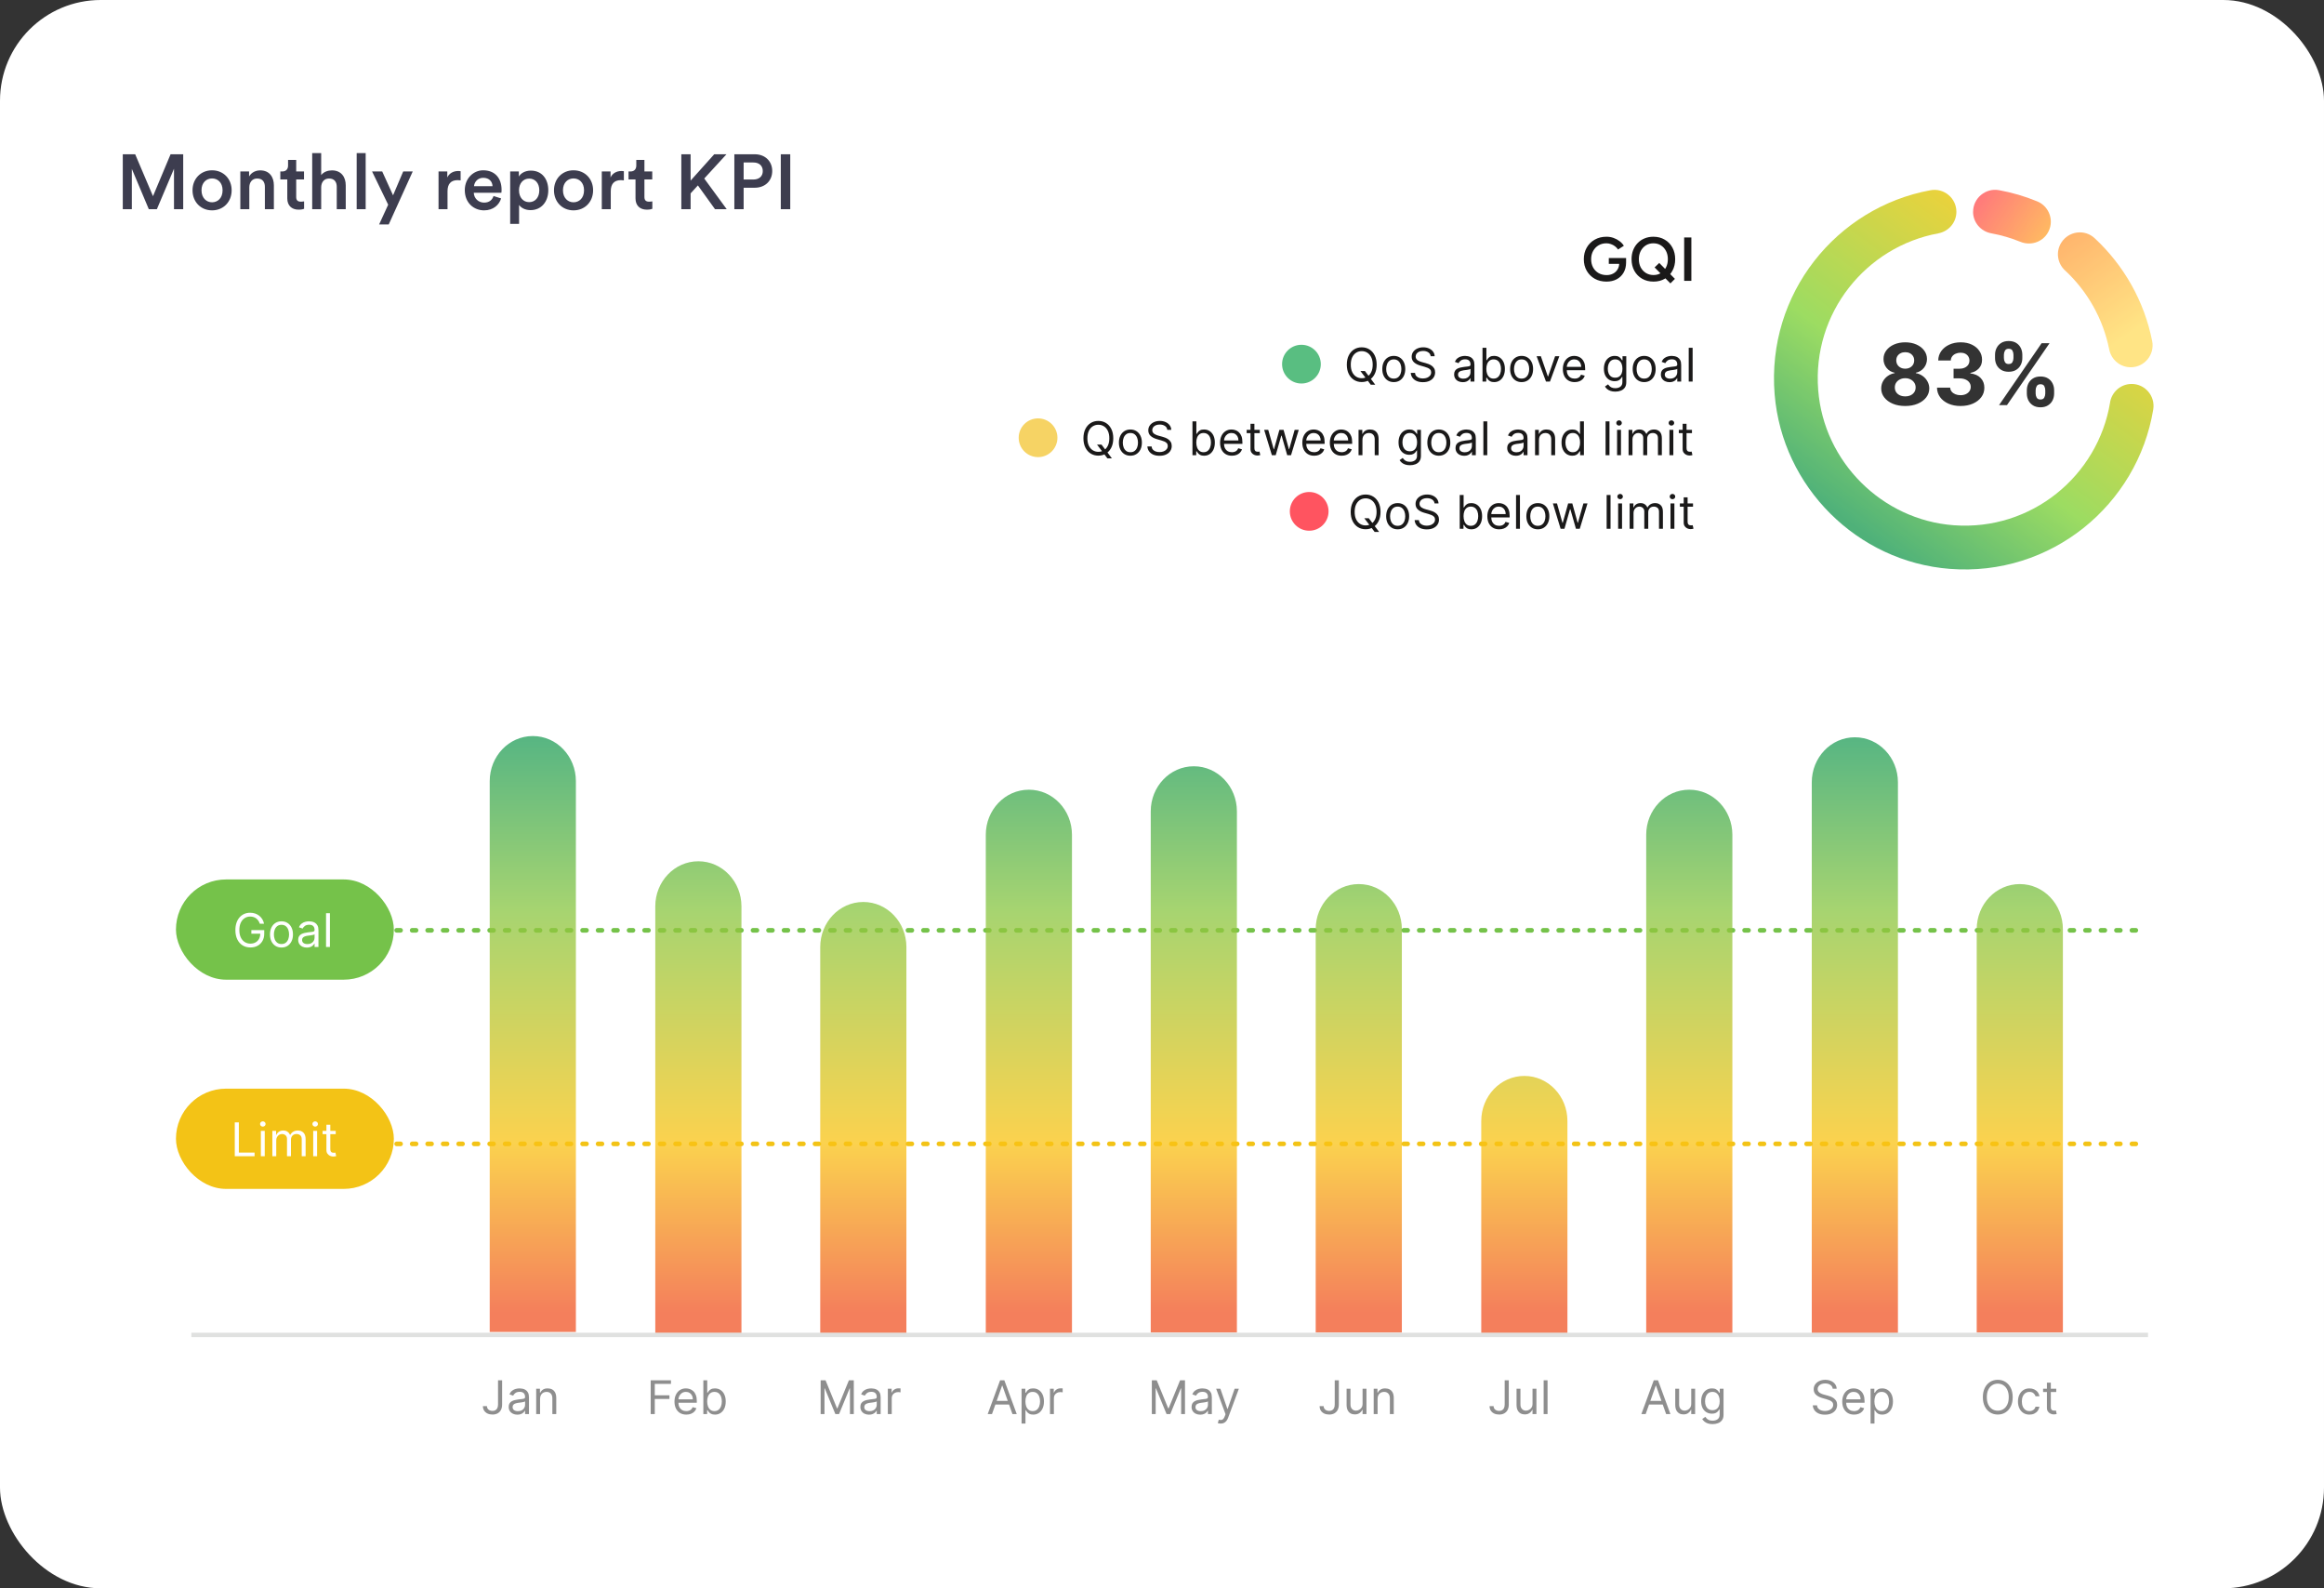
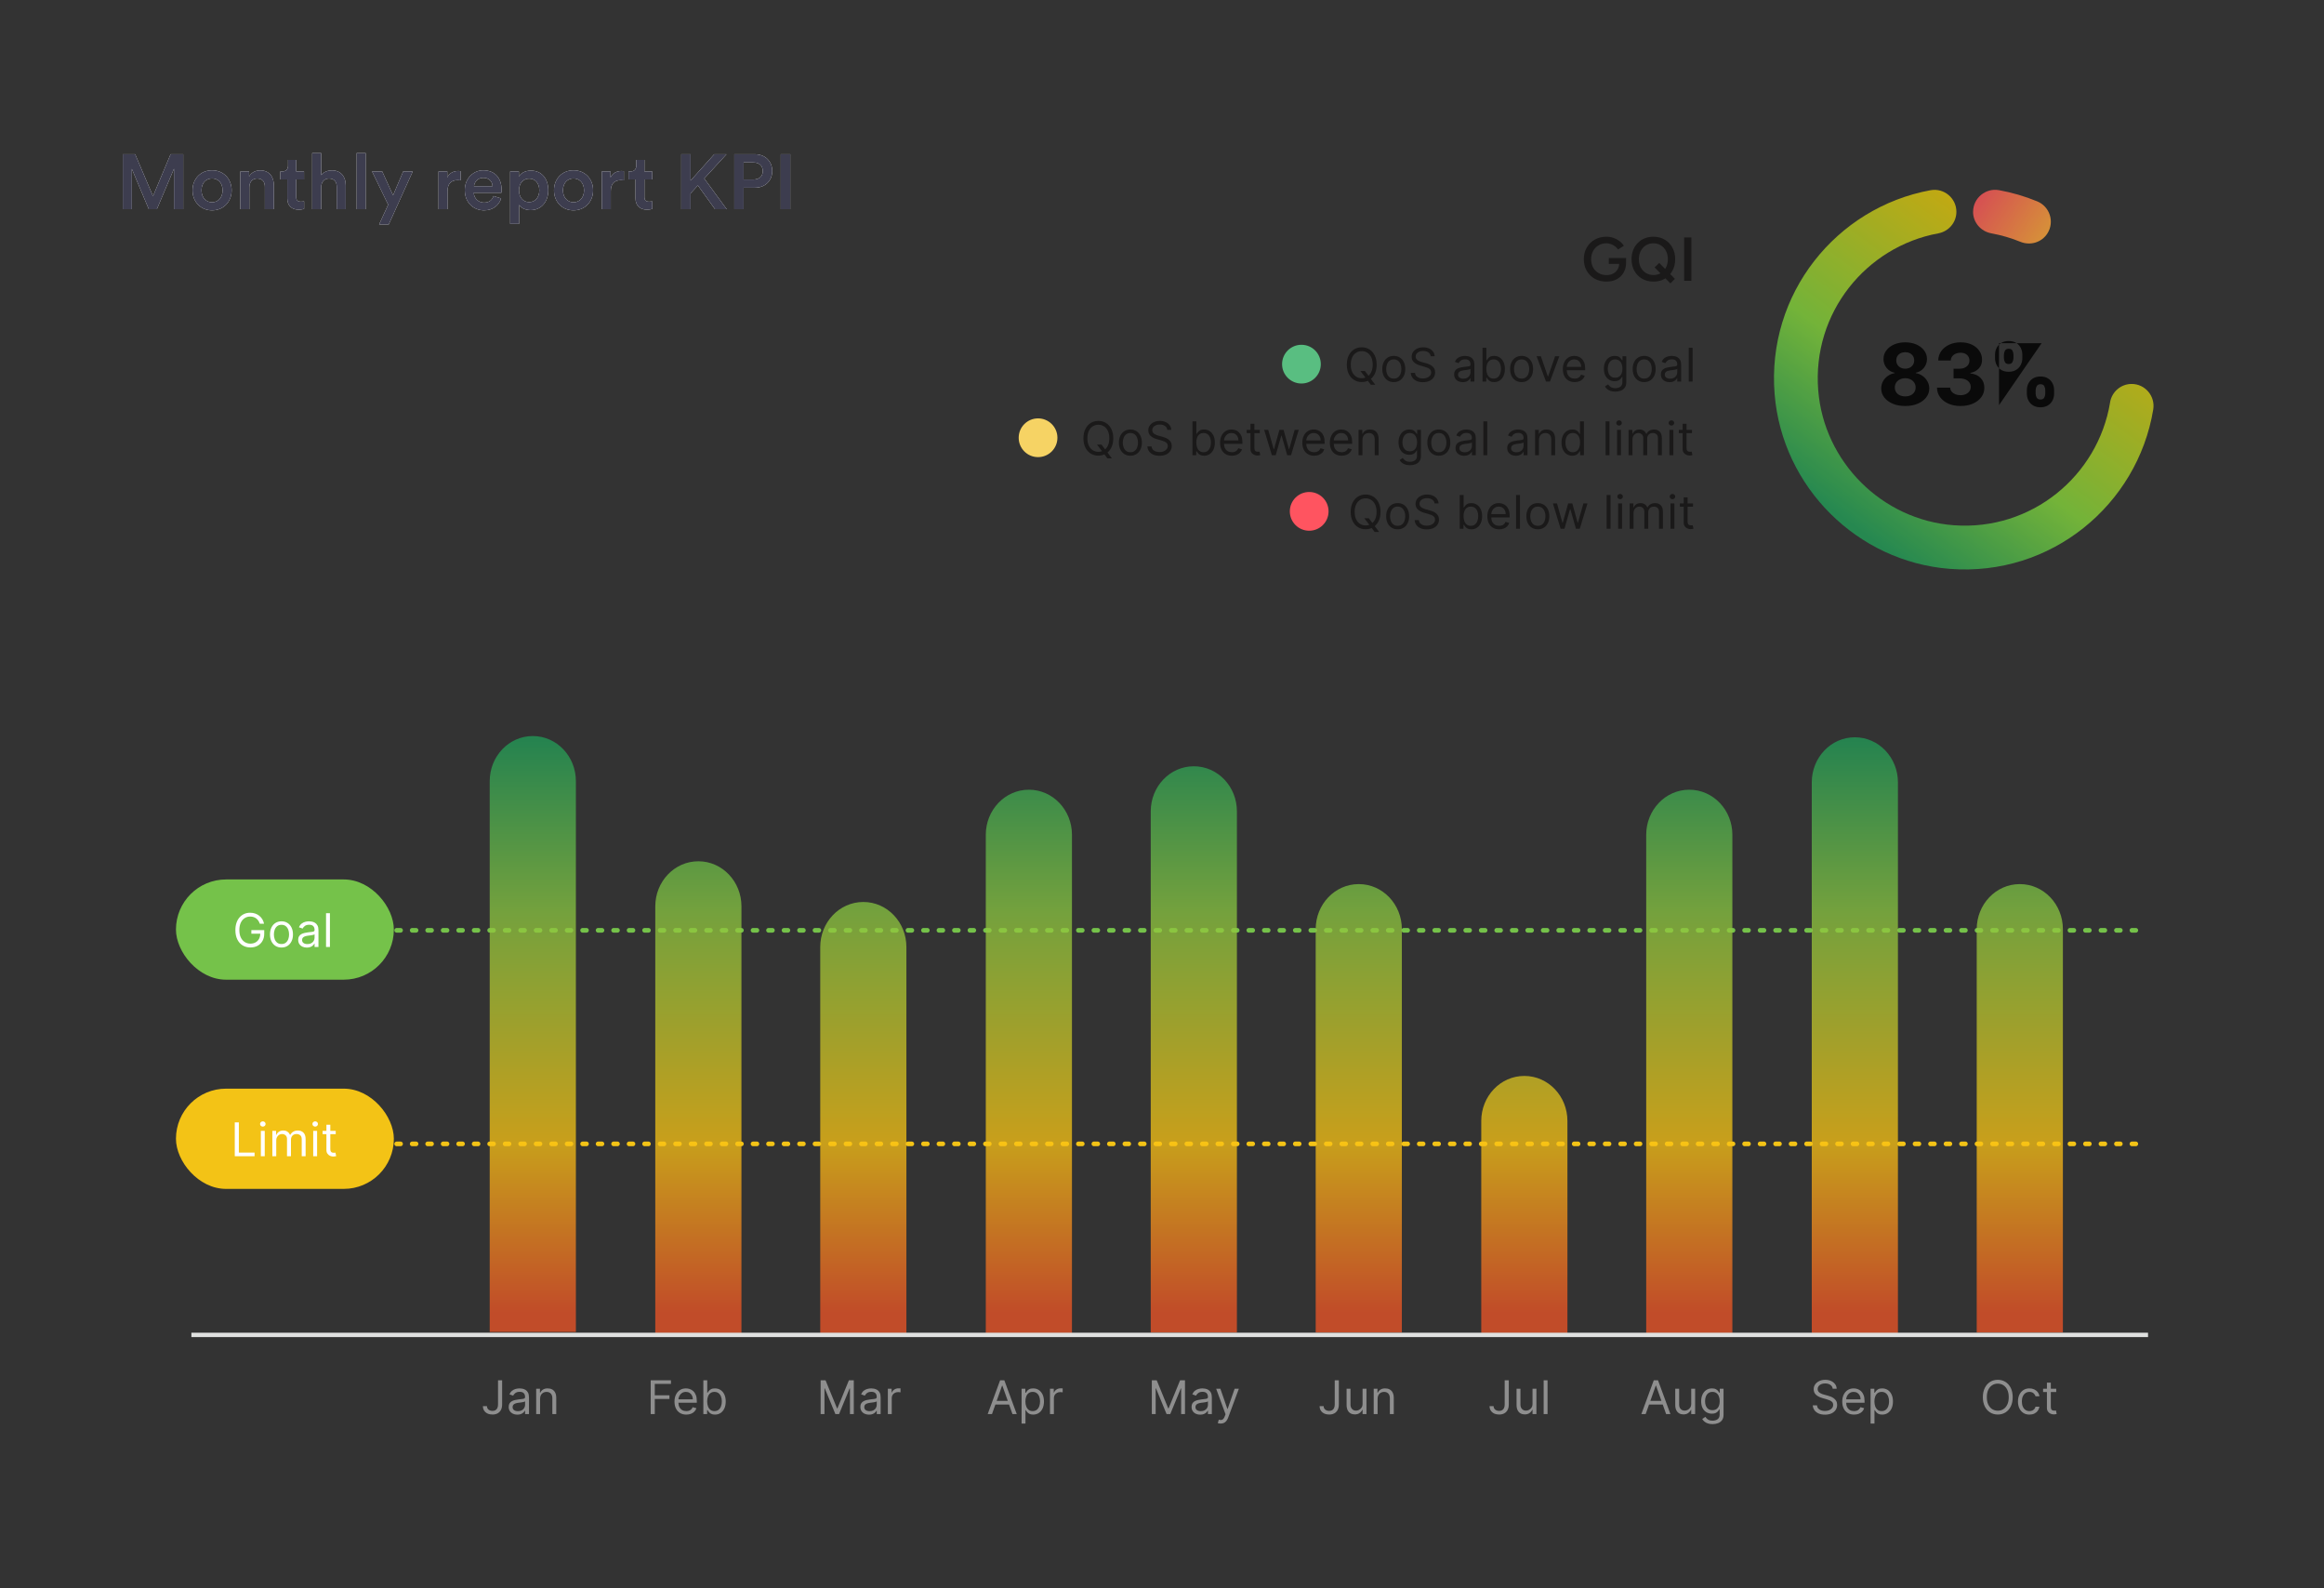
<svg xmlns="http://www.w3.org/2000/svg" width="600" height="410" viewBox="0 0 600 410" fill="none">
  <rect x="0" y="0" width="600" height="410" fill="#333333" stroke="none" />
-   <rect width="600" height="410" rx="26" fill="white" />
  <path d="M47.3 54H44.92V43.56L40.5 54H38.42L34.04 43.6V54H31.7V39.82H34.9L39.5 50.64L44.04 39.82H47.3V54ZM54.745 52.22C56.185 52.22 57.465 51.16 57.465 49.12C57.465 47.1 56.185 46.06 54.745 46.06C53.325 46.06 52.025 47.1 52.025 49.12C52.025 51.14 53.325 52.22 54.745 52.22ZM54.745 43.96C57.665 43.96 59.805 46.14 59.805 49.12C59.805 52.12 57.665 54.3 54.745 54.3C51.845 54.3 49.705 52.12 49.705 49.12C49.705 46.14 51.845 43.96 54.745 43.96ZM64.367 48.38V54H62.047V44.26H64.307V45.56C64.947 44.44 66.107 43.98 67.187 43.98C69.567 43.98 70.707 45.7 70.707 47.84V54H68.387V48.24C68.387 47.04 67.847 46.08 66.387 46.08C65.067 46.08 64.367 47.1 64.367 48.38ZM76.471 41.28V44.26H78.491V46.32H76.471V50.84C76.471 51.7 76.851 52.06 77.711 52.06C78.031 52.06 78.411 52 78.511 51.98V53.9C78.371 53.96 77.931 54.12 77.091 54.12C75.291 54.12 74.171 53.04 74.171 51.22V46.32H72.371V44.26H72.871C73.911 44.26 74.371 43.6 74.371 42.74V41.28H76.471ZM82.922 48.28V54H80.602V39.52H82.922V45.2C83.582 44.34 84.682 43.98 85.702 43.98C88.102 43.98 89.262 45.7 89.262 47.84V54H86.942V48.24C86.942 47.04 86.402 46.08 84.942 46.08C83.662 46.08 82.962 47.04 82.922 48.28ZM94.406 54H92.086V39.52H94.406V54ZM100.358 57.94H97.878L100.218 52.84L96.058 44.26H98.678L101.478 50.42L104.098 44.26H106.558L100.358 57.94ZM118.919 44.2V46.56C118.659 46.52 118.399 46.5 118.159 46.5C116.359 46.5 115.539 47.54 115.539 49.36V54H113.219V44.26H115.479V45.82C115.939 44.76 117.019 44.14 118.299 44.14C118.579 44.14 118.819 44.18 118.919 44.2ZM122.378 48.06H127.158C127.118 46.92 126.358 45.9 124.758 45.9C123.298 45.9 122.458 47.02 122.378 48.06ZM127.418 50.6L129.378 51.22C128.858 52.92 127.318 54.3 124.978 54.3C122.338 54.3 119.998 52.38 119.998 49.08C119.998 46 122.278 43.96 124.738 43.96C127.738 43.96 129.498 45.94 129.498 49.02C129.498 49.4 129.458 49.72 129.438 49.76H122.318C122.378 51.24 123.538 52.3 124.978 52.3C126.378 52.3 127.098 51.56 127.418 50.6ZM134.015 57.8H131.715V44.26H133.955V45.58C134.435 44.74 135.555 44.04 137.055 44.04C139.935 44.04 141.555 46.24 141.555 49.12C141.555 52.04 139.775 54.24 136.975 54.24C135.575 54.24 134.515 53.64 134.015 52.9V57.8ZM139.235 49.12C139.235 47.3 138.175 46.1 136.615 46.1C135.095 46.1 133.995 47.3 133.995 49.12C133.995 50.98 135.095 52.18 136.615 52.18C138.155 52.18 139.235 50.98 139.235 49.12ZM148.065 52.22C149.505 52.22 150.785 51.16 150.785 49.12C150.785 47.1 149.505 46.06 148.065 46.06C146.645 46.06 145.345 47.1 145.345 49.12C145.345 51.14 146.645 52.22 148.065 52.22ZM148.065 43.96C150.985 43.96 153.125 46.14 153.125 49.12C153.125 52.12 150.985 54.3 148.065 54.3C145.165 54.3 143.025 52.12 143.025 49.12C143.025 46.14 145.165 43.96 148.065 43.96ZM161.067 44.2V46.56C160.807 46.52 160.547 46.5 160.307 46.5C158.507 46.5 157.687 47.54 157.687 49.36V54H155.367V44.26H157.627V45.82C158.087 44.76 159.167 44.14 160.447 44.14C160.727 44.14 160.967 44.18 161.067 44.2ZM166.374 41.28V44.26H168.394V46.32H166.374V50.84C166.374 51.7 166.754 52.06 167.614 52.06C167.934 52.06 168.314 52 168.414 51.98V53.9C168.274 53.96 167.834 54.12 166.994 54.12C165.194 54.12 164.074 53.04 164.074 51.22V46.32H162.274V44.26H162.774C163.814 44.26 164.274 43.6 164.274 42.74V41.28H166.374ZM184.599 54L180.179 47.86L178.299 49.92V54H175.899V39.82H178.299V46.62L184.399 39.82H187.559L181.819 46.08L187.619 54H184.599ZM191.991 46.34H194.491C196.011 46.34 196.931 45.5 196.931 44.16C196.931 42.8 196.011 41.94 194.491 41.94H191.991V46.34ZM194.851 48.46H191.991V54H189.591V39.82H194.851C197.571 39.82 199.371 41.66 199.371 44.14C199.371 46.64 197.571 48.46 194.851 48.46ZM204.023 54H201.583V39.82H204.023V54Z" fill="white" />
  <path d="M47.3 54H44.92V43.56L40.5 54H38.42L34.04 43.6V54H31.7V39.82H34.9L39.5 50.64L44.04 39.82H47.3V54ZM54.745 52.22C56.185 52.22 57.465 51.16 57.465 49.12C57.465 47.1 56.185 46.06 54.745 46.06C53.325 46.06 52.025 47.1 52.025 49.12C52.025 51.14 53.325 52.22 54.745 52.22ZM54.745 43.96C57.665 43.96 59.805 46.14 59.805 49.12C59.805 52.12 57.665 54.3 54.745 54.3C51.845 54.3 49.705 52.12 49.705 49.12C49.705 46.14 51.845 43.96 54.745 43.96ZM64.367 48.38V54H62.047V44.26H64.307V45.56C64.947 44.44 66.107 43.98 67.187 43.98C69.567 43.98 70.707 45.7 70.707 47.84V54H68.387V48.24C68.387 47.04 67.847 46.08 66.387 46.08C65.067 46.08 64.367 47.1 64.367 48.38ZM76.471 41.28V44.26H78.491V46.32H76.471V50.84C76.471 51.7 76.851 52.06 77.711 52.06C78.031 52.06 78.411 52 78.511 51.98V53.9C78.371 53.96 77.931 54.12 77.091 54.12C75.291 54.12 74.171 53.04 74.171 51.22V46.32H72.371V44.26H72.871C73.911 44.26 74.371 43.6 74.371 42.74V41.28H76.471ZM82.922 48.28V54H80.602V39.52H82.922V45.2C83.582 44.34 84.682 43.98 85.702 43.98C88.102 43.98 89.262 45.7 89.262 47.84V54H86.942V48.24C86.942 47.04 86.402 46.08 84.942 46.08C83.662 46.08 82.962 47.04 82.922 48.28ZM94.406 54H92.086V39.52H94.406V54ZM100.358 57.94H97.878L100.218 52.84L96.058 44.26H98.678L101.478 50.42L104.098 44.26H106.558L100.358 57.94ZM118.919 44.2V46.56C118.659 46.52 118.399 46.5 118.159 46.5C116.359 46.5 115.539 47.54 115.539 49.36V54H113.219V44.26H115.479V45.82C115.939 44.76 117.019 44.14 118.299 44.14C118.579 44.14 118.819 44.18 118.919 44.2ZM122.378 48.06H127.158C127.118 46.92 126.358 45.9 124.758 45.9C123.298 45.9 122.458 47.02 122.378 48.06ZM127.418 50.6L129.378 51.22C128.858 52.92 127.318 54.3 124.978 54.3C122.338 54.3 119.998 52.38 119.998 49.08C119.998 46 122.278 43.96 124.738 43.96C127.738 43.96 129.498 45.94 129.498 49.02C129.498 49.4 129.458 49.72 129.438 49.76H122.318C122.378 51.24 123.538 52.3 124.978 52.3C126.378 52.3 127.098 51.56 127.418 50.6ZM134.015 57.8H131.715V44.26H133.955V45.58C134.435 44.74 135.555 44.04 137.055 44.04C139.935 44.04 141.555 46.24 141.555 49.12C141.555 52.04 139.775 54.24 136.975 54.24C135.575 54.24 134.515 53.64 134.015 52.9V57.8ZM139.235 49.12C139.235 47.3 138.175 46.1 136.615 46.1C135.095 46.1 133.995 47.3 133.995 49.12C133.995 50.98 135.095 52.18 136.615 52.18C138.155 52.18 139.235 50.98 139.235 49.12ZM148.065 52.22C149.505 52.22 150.785 51.16 150.785 49.12C150.785 47.1 149.505 46.06 148.065 46.06C146.645 46.06 145.345 47.1 145.345 49.12C145.345 51.14 146.645 52.22 148.065 52.22ZM148.065 43.96C150.985 43.96 153.125 46.14 153.125 49.12C153.125 52.12 150.985 54.3 148.065 54.3C145.165 54.3 143.025 52.12 143.025 49.12C143.025 46.14 145.165 43.96 148.065 43.96ZM161.067 44.2V46.56C160.807 46.52 160.547 46.5 160.307 46.5C158.507 46.5 157.687 47.54 157.687 49.36V54H155.367V44.26H157.627V45.82C158.087 44.76 159.167 44.14 160.447 44.14C160.727 44.14 160.967 44.18 161.067 44.2ZM166.374 41.28V44.26H168.394V46.32H166.374V50.84C166.374 51.7 166.754 52.06 167.614 52.06C167.934 52.06 168.314 52 168.414 51.98V53.9C168.274 53.96 167.834 54.12 166.994 54.12C165.194 54.12 164.074 53.04 164.074 51.22V46.32H162.274V44.26H162.774C163.814 44.26 164.274 43.6 164.274 42.74V41.28H166.374ZM184.599 54L180.179 47.86L178.299 49.92V54H175.899V39.82H178.299V46.62L184.399 39.82H187.559L181.819 46.08L187.619 54H184.599ZM191.991 46.34H194.491C196.011 46.34 196.931 45.5 196.931 44.16C196.931 42.8 196.011 41.94 194.491 41.94H191.991V46.34ZM194.851 48.46H191.991V54H189.591V39.82H194.851C197.571 39.82 199.371 41.66 199.371 44.14C199.371 46.64 197.571 48.46 194.851 48.46ZM204.023 54H201.583V39.82H204.023V54Z" fill="#3D3D4F" />
  <path d="M128.58 356.297H129.637V362.536C129.637 363.093 129.535 363.566 129.33 363.955C129.126 364.344 128.837 364.639 128.465 364.841C128.093 365.043 127.654 365.144 127.149 365.144C126.671 365.144 126.247 365.057 125.874 364.884C125.502 364.708 125.21 364.458 124.997 364.134C124.783 363.81 124.677 363.425 124.677 362.979H125.717C125.717 363.226 125.778 363.442 125.9 363.627C126.025 363.809 126.195 363.951 126.411 364.053C126.627 364.155 126.873 364.206 127.149 364.206C127.453 364.206 127.711 364.142 127.924 364.014C128.137 363.887 128.299 363.699 128.41 363.452C128.524 363.202 128.58 362.897 128.58 362.536V356.297ZM133.569 365.178C133.154 365.178 132.778 365.1 132.44 364.943C132.102 364.784 131.833 364.556 131.634 364.257C131.435 363.956 131.336 363.593 131.336 363.166C131.336 362.791 131.41 362.487 131.557 362.255C131.705 362.019 131.903 361.834 132.15 361.701C132.397 361.567 132.67 361.468 132.968 361.402C133.269 361.334 133.572 361.28 133.876 361.24C134.273 361.189 134.596 361.151 134.843 361.125C135.093 361.097 135.275 361.05 135.388 360.985C135.505 360.919 135.563 360.806 135.563 360.644V360.61C135.563 360.189 135.448 359.862 135.218 359.63C134.991 359.397 134.646 359.28 134.182 359.28C133.702 359.28 133.326 359.385 133.053 359.595C132.78 359.806 132.589 360.03 132.478 360.269L131.523 359.928C131.694 359.53 131.921 359.22 132.205 358.999C132.492 358.774 132.805 358.618 133.143 358.53C133.484 358.439 133.819 358.394 134.148 358.394C134.359 358.394 134.6 358.419 134.873 358.47C135.148 358.519 135.414 358.62 135.67 358.773C135.928 358.926 136.143 359.158 136.313 359.468C136.484 359.777 136.569 360.192 136.569 360.712V365.024H135.563V364.138H135.512C135.444 364.28 135.33 364.432 135.171 364.594C135.012 364.756 134.8 364.894 134.536 365.007C134.272 365.121 133.95 365.178 133.569 365.178ZM133.722 364.274C134.12 364.274 134.455 364.196 134.728 364.04C135.003 363.884 135.211 363.682 135.35 363.435C135.492 363.188 135.563 362.928 135.563 362.655V361.735C135.521 361.786 135.427 361.833 135.282 361.875C135.14 361.915 134.975 361.951 134.788 361.982C134.603 362.01 134.423 362.036 134.246 362.059C134.073 362.078 133.932 362.095 133.825 362.11C133.563 362.144 133.319 362.199 133.092 362.276C132.867 362.35 132.685 362.462 132.546 362.612C132.41 362.76 132.342 362.962 132.342 363.218C132.342 363.567 132.471 363.831 132.729 364.01C132.991 364.186 133.322 364.274 133.722 364.274ZM139.434 361.087V365.024H138.428V358.479H139.4V359.502H139.485C139.639 359.169 139.872 358.902 140.184 358.701C140.497 358.496 140.9 358.394 141.394 358.394C141.838 358.394 142.225 358.485 142.558 358.666C142.89 358.845 143.149 359.118 143.333 359.485C143.518 359.848 143.61 360.309 143.61 360.865V365.024H142.605V360.934C142.605 360.419 142.471 360.019 142.204 359.732C141.937 359.442 141.57 359.297 141.105 359.297C140.784 359.297 140.497 359.367 140.244 359.506C139.994 359.645 139.796 359.848 139.651 360.115C139.507 360.382 139.434 360.706 139.434 361.087Z" fill="#8E8E8E" />
  <path d="M167.992 365.024V356.297H173.225V357.235H169.049V360.184H172.833V361.121H169.049V365.024H167.992ZM177.187 365.161C176.556 365.161 176.012 365.022 175.555 364.743C175.1 364.462 174.749 364.07 174.502 363.567C174.258 363.061 174.136 362.473 174.136 361.803C174.136 361.132 174.258 360.541 174.502 360.03C174.749 359.516 175.093 359.115 175.533 358.828C175.977 358.539 176.494 358.394 177.085 358.394C177.425 358.394 177.762 358.451 178.094 358.564C178.427 358.678 178.729 358.862 179.002 359.118C179.275 359.371 179.492 359.706 179.654 360.124C179.816 360.541 179.897 361.056 179.897 361.666V362.093H174.852V361.223H178.874C178.874 360.854 178.8 360.524 178.653 360.235C178.508 359.945 178.3 359.716 178.031 359.549C177.764 359.381 177.448 359.297 177.085 359.297C176.684 359.297 176.337 359.397 176.045 359.595C175.755 359.791 175.532 360.047 175.376 360.362C175.219 360.678 175.141 361.016 175.141 361.377V361.956C175.141 362.451 175.227 362.87 175.397 363.213C175.57 363.554 175.81 363.814 176.117 363.993C176.424 364.169 176.781 364.257 177.187 364.257C177.451 364.257 177.69 364.22 177.903 364.147C178.119 364.07 178.305 363.956 178.461 363.806C178.617 363.652 178.738 363.462 178.823 363.235L179.795 363.507C179.693 363.837 179.521 364.127 179.279 364.377C179.038 364.624 178.739 364.817 178.384 364.956C178.029 365.093 177.63 365.161 177.187 365.161ZM181.587 365.024V356.297H182.593V359.519H182.678C182.752 359.405 182.854 359.26 182.985 359.084C183.118 358.905 183.309 358.746 183.556 358.607C183.806 358.465 184.144 358.394 184.57 358.394C185.121 358.394 185.607 358.532 186.028 358.807C186.448 359.083 186.776 359.473 187.012 359.979C187.248 360.485 187.366 361.081 187.366 361.769C187.366 362.462 187.248 363.063 187.012 363.571C186.776 364.077 186.449 364.469 186.032 364.747C185.614 365.023 185.133 365.161 184.587 365.161C184.167 365.161 183.83 365.091 183.577 364.952C183.324 364.81 183.13 364.649 182.993 364.47C182.857 364.289 182.752 364.138 182.678 364.019H182.559V365.024H181.587ZM182.576 361.752C182.576 362.246 182.648 362.682 182.793 363.06C182.938 363.435 183.15 363.729 183.428 363.942C183.707 364.152 184.047 364.257 184.451 364.257C184.871 364.257 185.222 364.147 185.503 363.925C185.788 363.701 186.001 363.399 186.143 363.022C186.288 362.641 186.36 362.218 186.36 361.752C186.36 361.291 186.289 360.877 186.147 360.507C186.008 360.135 185.796 359.841 185.512 359.625C185.231 359.407 184.877 359.297 184.451 359.297C184.042 359.297 183.698 359.401 183.42 359.608C183.141 359.813 182.931 360.1 182.789 360.469C182.647 360.835 182.576 361.263 182.576 361.752Z" fill="#8E8E8E" />
  <path d="M211.871 356.297H213.133L216.099 363.541H216.201L219.167 356.297H220.428V365.024H219.439V358.394H219.354L216.627 365.024H215.672L212.945 358.394H212.86V365.024H211.871V356.297ZM224.361 365.178C223.946 365.178 223.57 365.1 223.232 364.943C222.893 364.784 222.625 364.556 222.426 364.257C222.227 363.956 222.128 363.593 222.128 363.166C222.128 362.791 222.202 362.487 222.349 362.255C222.497 362.019 222.695 361.834 222.942 361.701C223.189 361.567 223.462 361.468 223.76 361.402C224.061 361.334 224.364 361.28 224.668 361.24C225.065 361.189 225.388 361.151 225.635 361.125C225.885 361.097 226.067 361.05 226.18 360.985C226.297 360.919 226.355 360.806 226.355 360.644V360.61C226.355 360.189 226.24 359.862 226.01 359.63C225.783 359.397 225.438 359.28 224.974 359.28C224.494 359.28 224.118 359.385 223.845 359.595C223.572 359.806 223.381 360.03 223.27 360.269L222.315 359.928C222.486 359.53 222.713 359.22 222.997 358.999C223.284 358.774 223.597 358.618 223.935 358.53C224.276 358.439 224.611 358.394 224.94 358.394C225.151 358.394 225.392 358.419 225.665 358.47C225.94 358.519 226.206 358.62 226.462 358.773C226.72 358.926 226.935 359.158 227.105 359.468C227.276 359.777 227.361 360.192 227.361 360.712V365.024H226.355V364.138H226.304C226.236 364.28 226.122 364.432 225.963 364.594C225.804 364.756 225.592 364.894 225.328 365.007C225.064 365.121 224.742 365.178 224.361 365.178ZM224.514 364.274C224.912 364.274 225.247 364.196 225.52 364.04C225.795 363.884 226.003 363.682 226.142 363.435C226.284 363.188 226.355 362.928 226.355 362.655V361.735C226.313 361.786 226.219 361.833 226.074 361.875C225.932 361.915 225.767 361.951 225.58 361.982C225.395 362.01 225.215 362.036 225.038 362.059C224.865 362.078 224.724 362.095 224.617 362.11C224.355 362.144 224.111 362.199 223.884 362.276C223.659 362.35 223.477 362.462 223.338 362.612C223.202 362.76 223.134 362.962 223.134 363.218C223.134 363.567 223.263 363.831 223.521 364.01C223.783 364.186 224.114 364.274 224.514 364.274ZM229.22 365.024V358.479H230.192V359.468H230.26C230.379 359.144 230.595 358.881 230.908 358.679C231.22 358.478 231.573 358.377 231.965 358.377C232.039 358.377 232.131 358.378 232.242 358.381C232.353 358.384 232.436 358.388 232.493 358.394V359.416C232.459 359.408 232.381 359.395 232.259 359.378C232.139 359.358 232.013 359.348 231.879 359.348C231.561 359.348 231.277 359.415 231.027 359.549C230.78 359.679 230.584 359.861 230.439 360.094C230.297 360.324 230.226 360.587 230.226 360.882V365.024H229.22Z" fill="#8E8E8E" />
  <path d="M256.107 365.024H254.999L258.204 356.297H259.295L262.499 365.024H261.391L258.783 357.678H258.715L256.107 365.024ZM256.516 361.615H260.982V362.553H256.516V361.615ZM263.746 367.479V358.479H264.718V359.519H264.837C264.911 359.405 265.013 359.26 265.144 359.084C265.277 358.905 265.468 358.746 265.715 358.607C265.965 358.465 266.303 358.394 266.729 358.394C267.28 358.394 267.766 358.532 268.187 358.807C268.607 359.083 268.935 359.473 269.171 359.979C269.407 360.485 269.525 361.081 269.525 361.769C269.525 362.462 269.407 363.063 269.171 363.571C268.935 364.077 268.608 364.469 268.191 364.747C267.773 365.023 267.292 365.161 266.746 365.161C266.326 365.161 265.989 365.091 265.736 364.952C265.483 364.81 265.289 364.649 265.152 364.47C265.016 364.289 264.911 364.138 264.837 364.019H264.752V367.479H263.746ZM264.735 361.752C264.735 362.246 264.807 362.682 264.952 363.06C265.097 363.435 265.309 363.729 265.587 363.942C265.866 364.152 266.206 364.257 266.61 364.257C267.03 364.257 267.381 364.147 267.662 363.925C267.946 363.701 268.16 363.399 268.302 363.022C268.446 362.641 268.519 362.218 268.519 361.752C268.519 361.291 268.448 360.877 268.306 360.507C268.167 360.135 267.955 359.841 267.671 359.625C267.39 359.407 267.036 359.297 266.61 359.297C266.201 359.297 265.857 359.401 265.579 359.608C265.3 359.813 265.09 360.1 264.948 360.469C264.806 360.835 264.735 361.263 264.735 361.752ZM271.083 365.024V358.479H272.054V359.468H272.122C272.242 359.144 272.458 358.881 272.77 358.679C273.083 358.478 273.435 358.377 273.827 358.377C273.901 358.377 273.993 358.378 274.104 358.381C274.215 358.384 274.299 358.388 274.355 358.394V359.416C274.321 359.408 274.243 359.395 274.121 359.378C274.002 359.358 273.875 359.348 273.742 359.348C273.424 359.348 273.14 359.415 272.89 359.549C272.642 359.679 272.446 359.861 272.301 360.094C272.159 360.324 272.088 360.587 272.088 360.882V365.024H271.083Z" fill="#8E8E8E" />
  <path d="M424.869 365.024H423.761L426.965 356.297H428.056L431.261 365.024H430.153L427.545 357.678H427.477L424.869 365.024ZM425.278 361.615H429.744V362.553H425.278V361.615ZM436.633 362.348V358.479H437.639V365.024H436.633V363.916H436.565C436.411 364.249 436.173 364.532 435.849 364.764C435.525 364.995 435.116 365.11 434.622 365.11C434.212 365.11 433.849 365.02 433.531 364.841C433.212 364.659 432.962 364.387 432.781 364.023C432.599 363.657 432.508 363.195 432.508 362.638V358.479H433.514V362.57C433.514 363.047 433.647 363.428 433.914 363.712C434.184 363.996 434.528 364.138 434.945 364.138C435.195 364.138 435.45 364.074 435.708 363.946C435.97 363.818 436.188 363.622 436.364 363.358C436.543 363.094 436.633 362.757 436.633 362.348ZM442.147 367.615C441.661 367.615 441.243 367.553 440.894 367.428C440.544 367.306 440.253 367.144 440.02 366.942C439.79 366.743 439.607 366.53 439.47 366.303L440.272 365.74C440.363 365.86 440.478 365.996 440.617 366.149C440.756 366.306 440.946 366.441 441.188 366.554C441.432 366.671 441.752 366.729 442.147 366.729C442.675 366.729 443.111 366.601 443.455 366.345C443.799 366.09 443.97 365.689 443.97 365.144V363.814H443.885C443.811 363.934 443.706 364.081 443.57 364.257C443.436 364.431 443.243 364.585 442.99 364.722C442.74 364.855 442.402 364.922 441.976 364.922C441.448 364.922 440.973 364.797 440.553 364.547C440.135 364.297 439.804 363.934 439.56 363.456C439.319 362.979 439.198 362.399 439.198 361.718C439.198 361.047 439.316 360.463 439.551 359.966C439.787 359.466 440.115 359.08 440.536 358.807C440.956 358.532 441.442 358.394 441.993 358.394C442.419 358.394 442.757 358.465 443.007 358.607C443.26 358.746 443.453 358.905 443.587 359.084C443.723 359.26 443.828 359.405 443.902 359.519H444.005V358.479H444.976V365.212C444.976 365.774 444.848 366.232 444.593 366.584C444.34 366.939 443.999 367.199 443.57 367.364C443.144 367.532 442.669 367.615 442.147 367.615ZM442.113 364.019C442.516 364.019 442.857 363.926 443.135 363.742C443.414 363.557 443.625 363.291 443.77 362.945C443.915 362.598 443.988 362.184 443.988 361.701C443.988 361.229 443.917 360.813 443.774 360.452C443.632 360.091 443.422 359.809 443.144 359.604C442.865 359.399 442.522 359.297 442.113 359.297C441.686 359.297 441.331 359.405 441.047 359.621C440.766 359.837 440.554 360.127 440.412 360.49C440.273 360.854 440.203 361.257 440.203 361.701C440.203 362.155 440.274 362.557 440.417 362.907C440.561 363.253 440.774 363.526 441.056 363.725C441.34 363.921 441.692 364.019 442.113 364.019Z" fill="#8E8E8E" />
  <path d="M297.377 356.297H298.638L301.604 363.541H301.707L304.673 356.297H305.934V365.024H304.945V358.394H304.86L302.133 365.024H301.178L298.451 358.394H298.366V365.024H297.377V356.297ZM309.867 365.178C309.452 365.178 309.075 365.1 308.737 364.943C308.399 364.784 308.131 364.556 307.932 364.257C307.733 363.956 307.634 363.593 307.634 363.166C307.634 362.791 307.708 362.487 307.855 362.255C308.003 362.019 308.2 361.834 308.448 361.701C308.695 361.567 308.968 361.468 309.266 361.402C309.567 361.334 309.87 361.28 310.174 361.24C310.571 361.189 310.894 361.151 311.141 361.125C311.391 361.097 311.573 361.05 311.686 360.985C311.803 360.919 311.861 360.806 311.861 360.644V360.61C311.861 360.189 311.746 359.862 311.516 359.63C311.289 359.397 310.943 359.28 310.48 359.28C310 359.28 309.624 359.385 309.351 359.595C309.078 359.806 308.887 360.03 308.776 360.269L307.821 359.928C307.992 359.53 308.219 359.22 308.503 358.999C308.79 358.774 309.102 358.618 309.441 358.53C309.781 358.439 310.117 358.394 310.446 358.394C310.656 358.394 310.898 358.419 311.171 358.47C311.446 358.519 311.712 358.62 311.968 358.773C312.226 358.926 312.441 359.158 312.611 359.468C312.781 359.777 312.867 360.192 312.867 360.712V365.024H311.861V364.138H311.81C311.742 364.28 311.628 364.432 311.469 364.594C311.31 364.756 311.098 364.894 310.834 365.007C310.57 365.121 310.247 365.178 309.867 365.178ZM310.02 364.274C310.418 364.274 310.753 364.196 311.026 364.04C311.301 363.884 311.509 363.682 311.648 363.435C311.79 363.188 311.861 362.928 311.861 362.655V361.735C311.818 361.786 311.725 361.833 311.58 361.875C311.438 361.915 311.273 361.951 311.085 361.982C310.901 362.01 310.72 362.036 310.544 362.059C310.371 362.078 310.23 362.095 310.122 362.11C309.861 362.144 309.617 362.199 309.389 362.276C309.165 362.35 308.983 362.462 308.844 362.612C308.708 362.76 308.639 362.962 308.639 363.218C308.639 363.567 308.769 363.831 309.027 364.01C309.289 364.186 309.62 364.274 310.02 364.274ZM315.14 367.479C314.969 367.479 314.817 367.465 314.684 367.436C314.55 367.411 314.458 367.385 314.407 367.36L314.662 366.473C314.907 366.536 315.123 366.559 315.31 366.541C315.498 366.524 315.664 366.441 315.809 366.29C315.956 366.142 316.091 365.902 316.213 365.57L316.401 365.059L313.981 358.479H315.071L316.878 363.695H316.946L318.753 358.479H319.844L317.066 365.979C316.941 366.317 316.786 366.597 316.601 366.818C316.417 367.043 316.202 367.209 315.958 367.317C315.716 367.425 315.444 367.479 315.14 367.479Z" fill="#8E8E8E" />
  <path d="M344.596 356.297H345.653V362.536C345.653 363.093 345.551 363.566 345.346 363.955C345.141 364.344 344.853 364.639 344.481 364.841C344.109 365.043 343.67 365.144 343.164 365.144C342.687 365.144 342.262 365.057 341.89 364.884C341.518 364.708 341.225 364.458 341.012 364.134C340.799 363.81 340.693 363.425 340.693 362.979H341.732C341.732 363.226 341.793 363.442 341.916 363.627C342.041 363.809 342.211 363.951 342.427 364.053C342.643 364.155 342.889 364.206 343.164 364.206C343.468 364.206 343.727 364.142 343.94 364.014C344.153 363.887 344.315 363.699 344.426 363.452C344.539 363.202 344.596 362.897 344.596 362.536V356.297ZM351.783 362.348V358.479H352.789V365.024H351.783V363.916H351.715C351.562 364.249 351.323 364.532 350.999 364.764C350.675 364.995 350.266 365.11 349.772 365.11C349.363 365.11 348.999 365.02 348.681 364.841C348.363 364.659 348.113 364.387 347.931 364.023C347.749 363.657 347.658 363.195 347.658 362.638V358.479H348.664V362.57C348.664 363.047 348.798 363.428 349.065 363.712C349.334 363.996 349.678 364.138 350.096 364.138C350.346 364.138 350.6 364.074 350.859 363.946C351.12 363.818 351.339 363.622 351.515 363.358C351.694 363.094 351.783 362.757 351.783 362.348ZM355.661 361.087V365.024H354.655V358.479H355.627V359.502H355.712C355.865 359.169 356.098 358.902 356.411 358.701C356.723 358.496 357.127 358.394 357.621 358.394C358.064 358.394 358.452 358.485 358.784 358.666C359.117 358.845 359.375 359.118 359.56 359.485C359.744 359.848 359.837 360.309 359.837 360.865V365.024H358.831V360.934C358.831 360.419 358.698 360.019 358.431 359.732C358.164 359.442 357.797 359.297 357.331 359.297C357.01 359.297 356.723 359.367 356.47 359.506C356.22 359.645 356.023 359.848 355.878 360.115C355.733 360.382 355.661 360.706 355.661 361.087Z" fill="#8E8E8E" />
  <path d="M388.474 356.297H389.531V362.536C389.531 363.093 389.428 363.566 389.224 363.955C389.019 364.344 388.731 364.639 388.359 364.841C387.987 365.043 387.548 365.144 387.042 365.144C386.565 365.144 386.14 365.057 385.768 364.884C385.396 364.708 385.103 364.458 384.89 364.134C384.677 363.81 384.57 363.425 384.57 362.979H385.61C385.61 363.226 385.671 363.442 385.794 363.627C385.919 363.809 386.089 363.951 386.305 364.053C386.521 364.155 386.767 364.206 387.042 364.206C387.346 364.206 387.605 364.142 387.818 364.014C388.031 363.887 388.193 363.699 388.303 363.452C388.417 363.202 388.474 362.897 388.474 362.536V356.297ZM395.661 362.348V358.479H396.667V365.024H395.661V363.916H395.593C395.44 364.249 395.201 364.532 394.877 364.764C394.553 364.995 394.144 365.11 393.65 365.11C393.241 365.11 392.877 365.02 392.559 364.841C392.241 364.659 391.991 364.387 391.809 364.023C391.627 363.657 391.536 363.195 391.536 362.638V358.479H392.542V362.57C392.542 363.047 392.675 363.428 392.943 363.712C393.212 363.996 393.556 364.138 393.974 364.138C394.224 364.138 394.478 364.074 394.737 363.946C394.998 363.818 395.217 363.622 395.393 363.358C395.572 363.094 395.661 362.757 395.661 362.348ZM399.539 356.297V365.024H398.533V356.297H399.539Z" fill="#8E8E8E" />
  <path d="M473.162 358.479C473.11 358.047 472.903 357.712 472.539 357.473C472.176 357.235 471.73 357.115 471.201 357.115C470.815 357.115 470.477 357.178 470.187 357.303C469.9 357.428 469.676 357.6 469.514 357.818C469.355 358.037 469.275 358.286 469.275 358.564C469.275 358.797 469.331 358.997 469.441 359.165C469.555 359.33 469.7 359.468 469.876 359.578C470.052 359.686 470.237 359.776 470.43 359.847C470.623 359.915 470.801 359.97 470.963 360.013L471.849 360.252C472.076 360.311 472.329 360.394 472.608 360.499C472.889 360.604 473.157 360.747 473.413 360.929C473.672 361.108 473.885 361.338 474.052 361.62C474.22 361.901 474.304 362.246 474.304 362.655C474.304 363.127 474.18 363.553 473.933 363.934C473.689 364.314 473.331 364.617 472.859 364.841C472.39 365.066 471.821 365.178 471.15 365.178C470.525 365.178 469.984 365.077 469.527 364.875C469.072 364.674 468.714 364.392 468.453 364.032C468.194 363.671 468.048 363.252 468.014 362.774H469.105C469.133 363.104 469.244 363.377 469.437 363.593C469.633 363.806 469.88 363.965 470.179 364.07C470.48 364.172 470.804 364.223 471.15 364.223C471.554 364.223 471.916 364.158 472.237 364.027C472.558 363.894 472.812 363.709 473 363.473C473.187 363.235 473.281 362.956 473.281 362.638C473.281 362.348 473.2 362.112 473.038 361.931C472.876 361.749 472.663 361.601 472.399 361.487C472.135 361.374 471.849 361.274 471.542 361.189L470.468 360.882C469.787 360.686 469.247 360.407 468.849 360.043C468.451 359.679 468.252 359.203 468.252 358.615C468.252 358.127 468.385 357.701 468.649 357.337C468.916 356.97 469.274 356.686 469.723 356.485C470.174 356.28 470.679 356.178 471.235 356.178C471.798 356.178 472.298 356.279 472.735 356.48C473.173 356.679 473.52 356.952 473.775 357.299C474.034 357.645 474.17 358.039 474.184 358.479H473.162ZM478.673 365.161C478.042 365.161 477.498 365.022 477.041 364.743C476.587 364.462 476.236 364.07 475.988 363.567C475.744 363.061 475.622 362.473 475.622 361.803C475.622 361.132 475.744 360.541 475.988 360.03C476.236 359.516 476.579 359.115 477.02 358.828C477.463 358.539 477.98 358.394 478.571 358.394C478.912 358.394 479.248 358.451 479.581 358.564C479.913 358.678 480.216 358.862 480.488 359.118C480.761 359.371 480.979 359.706 481.14 360.124C481.302 360.541 481.383 361.056 481.383 361.666V362.093H476.338V361.223H480.361C480.361 360.854 480.287 360.524 480.139 360.235C479.994 359.945 479.787 359.716 479.517 359.549C479.25 359.381 478.935 359.297 478.571 359.297C478.17 359.297 477.824 359.397 477.531 359.595C477.241 359.791 477.018 360.047 476.862 360.362C476.706 360.678 476.628 361.016 476.628 361.377V361.956C476.628 362.451 476.713 362.87 476.883 363.213C477.057 363.554 477.297 363.814 477.604 363.993C477.91 364.169 478.267 364.257 478.673 364.257C478.937 364.257 479.176 364.22 479.389 364.147C479.605 364.07 479.791 363.956 479.947 363.806C480.104 363.652 480.224 363.462 480.31 363.235L481.281 363.507C481.179 363.837 481.007 364.127 480.765 364.377C480.524 364.624 480.226 364.817 479.871 364.956C479.515 365.093 479.116 365.161 478.673 365.161ZM482.937 367.479V358.479H483.909V359.519H484.028C484.102 359.405 484.204 359.26 484.335 359.084C484.468 358.905 484.659 358.746 484.906 358.607C485.156 358.465 485.494 358.394 485.92 358.394C486.471 358.394 486.957 358.532 487.378 358.807C487.798 359.083 488.126 359.473 488.362 359.979C488.598 360.485 488.716 361.081 488.716 361.769C488.716 362.462 488.598 363.063 488.362 363.571C488.126 364.077 487.799 364.469 487.382 364.747C486.964 365.023 486.483 365.161 485.937 365.161C485.517 365.161 485.18 365.091 484.927 364.952C484.674 364.81 484.48 364.649 484.343 364.47C484.207 364.289 484.102 364.138 484.028 364.019H483.943V367.479H482.937ZM483.926 361.752C483.926 362.246 483.998 362.682 484.143 363.06C484.288 363.435 484.5 363.729 484.778 363.942C485.057 364.152 485.397 364.257 485.801 364.257C486.221 364.257 486.572 364.147 486.853 363.925C487.137 363.701 487.351 363.399 487.493 363.022C487.637 362.641 487.71 362.218 487.71 361.752C487.71 361.291 487.639 360.877 487.497 360.507C487.358 360.135 487.146 359.841 486.862 359.625C486.581 359.407 486.227 359.297 485.801 359.297C485.392 359.297 485.048 359.401 484.77 359.608C484.491 359.813 484.281 360.1 484.139 360.469C483.997 360.835 483.926 361.263 483.926 361.752Z" fill="#8E8E8E" />
  <path d="M519.63 360.661C519.63 361.581 519.464 362.377 519.132 363.047C518.799 363.718 518.343 364.235 517.764 364.598C517.184 364.962 516.522 365.144 515.778 365.144C515.034 365.144 514.372 364.962 513.792 364.598C513.213 364.235 512.757 363.718 512.424 363.047C512.092 362.377 511.926 361.581 511.926 360.661C511.926 359.74 512.092 358.945 512.424 358.274C512.757 357.604 513.213 357.087 513.792 356.723C514.372 356.36 515.034 356.178 515.778 356.178C516.522 356.178 517.184 356.36 517.764 356.723C518.343 357.087 518.799 357.604 519.132 358.274C519.464 358.945 519.63 359.74 519.63 360.661ZM518.608 360.661C518.608 359.905 518.481 359.267 518.228 358.747C517.978 358.228 517.639 357.834 517.21 357.567C516.784 357.3 516.307 357.166 515.778 357.166C515.25 357.166 514.771 357.3 514.342 357.567C513.916 357.834 513.576 358.228 513.324 358.747C513.074 359.267 512.949 359.905 512.949 360.661C512.949 361.416 513.074 362.054 513.324 362.574C513.576 363.094 513.916 363.487 514.342 363.755C514.771 364.022 515.25 364.155 515.778 364.155C516.307 364.155 516.784 364.022 517.21 363.755C517.639 363.487 517.978 363.094 518.228 362.574C518.481 362.054 518.608 361.416 518.608 360.661ZM523.954 365.161C523.34 365.161 522.812 365.016 522.369 364.726C521.926 364.436 521.585 364.037 521.346 363.529C521.108 363.02 520.988 362.439 520.988 361.786C520.988 361.121 521.11 360.534 521.355 360.026C521.602 359.514 521.946 359.115 522.386 358.828C522.829 358.539 523.346 358.394 523.937 358.394C524.397 358.394 524.812 358.479 525.181 358.649C525.551 358.82 525.853 359.059 526.089 359.365C526.325 359.672 526.471 360.03 526.528 360.439H525.522C525.446 360.141 525.275 359.877 525.011 359.647C524.75 359.414 524.397 359.297 523.954 359.297C523.562 359.297 523.218 359.399 522.923 359.604C522.63 359.806 522.402 360.091 522.237 360.46C522.075 360.827 521.994 361.257 521.994 361.752C521.994 362.257 522.073 362.698 522.233 363.073C522.394 363.448 522.622 363.739 522.914 363.946C523.21 364.154 523.556 364.257 523.954 364.257C524.215 364.257 524.453 364.212 524.666 364.121C524.879 364.03 525.059 363.899 525.207 363.729C525.355 363.559 525.46 363.354 525.522 363.115H526.528C526.471 363.502 526.331 363.85 526.106 364.159C525.885 364.466 525.59 364.71 525.224 364.892C524.86 365.071 524.437 365.161 523.954 365.161ZM530.869 358.479V359.331H527.477V358.479H530.869ZM528.465 356.911H529.471V363.149C529.471 363.434 529.512 363.647 529.595 363.789C529.68 363.928 529.788 364.022 529.918 364.07C530.052 364.115 530.193 364.138 530.34 364.138C530.451 364.138 530.542 364.132 530.613 364.121C530.684 364.107 530.741 364.095 530.784 364.087L530.988 364.99C530.92 365.016 530.825 365.041 530.703 365.067C530.58 365.095 530.426 365.11 530.238 365.11C529.954 365.11 529.676 365.049 529.403 364.926C529.133 364.804 528.909 364.618 528.73 364.368C528.553 364.118 528.465 363.803 528.465 363.422V356.911Z" fill="#8E8E8E" />
  <rect x="45.428" y="227.016" width="56.254" height="25.877" rx="12.938" fill="#75C24A" />
  <path d="M67.077 238.454C66.984 238.167 66.86 237.91 66.707 237.683C66.556 237.453 66.376 237.257 66.165 237.095C65.958 236.933 65.722 236.809 65.458 236.724C65.194 236.639 64.904 236.596 64.589 236.596C64.072 236.596 63.602 236.73 63.178 236.997C62.755 237.264 62.418 237.657 62.168 238.177C61.918 238.697 61.793 239.335 61.793 240.09C61.793 240.846 61.92 241.484 62.173 242.004C62.425 242.524 62.768 242.917 63.2 243.184C63.631 243.451 64.117 243.585 64.657 243.585C65.157 243.585 65.597 243.478 65.978 243.265C66.362 243.049 66.66 242.745 66.873 242.353C67.089 241.958 67.197 241.494 67.197 240.96L67.521 241.028H64.896V240.09H68.219V241.028C68.219 241.747 68.066 242.372 67.759 242.903C67.455 243.434 67.035 243.846 66.498 244.139C65.964 244.429 65.35 244.573 64.657 244.573C63.884 244.573 63.205 244.392 62.62 244.028C62.038 243.664 61.583 243.147 61.256 242.477C60.932 241.806 60.771 241.011 60.771 240.09C60.771 239.4 60.863 238.779 61.048 238.228C61.235 237.674 61.499 237.203 61.84 236.813C62.181 236.424 62.584 236.126 63.05 235.919C63.516 235.711 64.029 235.608 64.589 235.608C65.049 235.608 65.478 235.677 65.876 235.816C66.276 235.953 66.633 236.147 66.945 236.4C67.261 236.65 67.523 236.95 67.734 237.299C67.944 237.646 68.089 238.031 68.168 238.454H67.077ZM72.672 244.59C72.081 244.59 71.563 244.45 71.117 244.169C70.674 243.887 70.327 243.494 70.077 242.988C69.83 242.483 69.706 241.892 69.706 241.215C69.706 240.534 69.83 239.938 70.077 239.43C70.327 238.921 70.674 238.527 71.117 238.245C71.563 237.964 72.081 237.823 72.672 237.823C73.263 237.823 73.78 237.964 74.223 238.245C74.669 238.527 75.016 238.921 75.263 239.43C75.513 239.938 75.638 240.534 75.638 241.215C75.638 241.892 75.513 242.483 75.263 242.988C75.016 243.494 74.669 243.887 74.223 244.169C73.78 244.45 73.263 244.59 72.672 244.59ZM72.672 243.687C73.121 243.687 73.49 243.572 73.78 243.342C74.07 243.112 74.284 242.809 74.424 242.434C74.563 242.059 74.632 241.653 74.632 241.215C74.632 240.778 74.563 240.37 74.424 239.992C74.284 239.615 74.07 239.309 73.78 239.076C73.49 238.843 73.121 238.727 72.672 238.727C72.223 238.727 71.854 238.843 71.564 239.076C71.275 239.309 71.06 239.615 70.921 239.992C70.782 240.37 70.712 240.778 70.712 241.215C70.712 241.653 70.782 242.059 70.921 242.434C71.06 242.809 71.275 243.112 71.564 243.342C71.854 243.572 72.223 243.687 72.672 243.687ZM79.219 244.608C78.805 244.608 78.428 244.529 78.09 244.373C77.752 244.214 77.484 243.985 77.285 243.687C77.086 243.386 76.986 243.022 76.986 242.596C76.986 242.221 77.06 241.917 77.208 241.684C77.356 241.448 77.553 241.264 77.8 241.13C78.047 240.997 78.32 240.897 78.619 240.832C78.92 240.764 79.222 240.71 79.526 240.67C79.924 240.619 80.246 240.581 80.494 240.555C80.744 240.527 80.925 240.48 81.039 240.414C81.156 240.349 81.214 240.235 81.214 240.073V240.039C81.214 239.619 81.099 239.292 80.869 239.059C80.641 238.826 80.296 238.71 79.833 238.71C79.353 238.71 78.977 238.815 78.704 239.025C78.431 239.235 78.239 239.46 78.129 239.698L77.174 239.358C77.344 238.96 77.572 238.65 77.856 238.429C78.143 238.204 78.455 238.048 78.793 237.96C79.134 237.869 79.469 237.823 79.799 237.823C80.009 237.823 80.251 237.849 80.523 237.9C80.799 237.948 81.065 238.049 81.32 238.203C81.579 238.356 81.793 238.588 81.964 238.897C82.134 239.207 82.219 239.622 82.219 240.142V244.454H81.214V243.568H81.163C81.094 243.71 80.981 243.862 80.822 244.024C80.663 244.186 80.451 244.323 80.187 244.437C79.922 244.551 79.6 244.608 79.219 244.608ZM79.373 243.704C79.77 243.704 80.106 243.626 80.379 243.47C80.654 243.313 80.861 243.112 81.001 242.865C81.143 242.617 81.214 242.358 81.214 242.085V241.164C81.171 241.215 81.077 241.262 80.933 241.305C80.79 241.345 80.626 241.38 80.438 241.411C80.254 241.44 80.073 241.465 79.897 241.488C79.724 241.508 79.583 241.525 79.475 241.539C79.214 241.573 78.969 241.629 78.742 241.706C78.518 241.779 78.336 241.892 78.197 242.042C78.06 242.19 77.992 242.392 77.992 242.647C77.992 242.997 78.121 243.261 78.38 243.44C78.641 243.616 78.972 243.704 79.373 243.704ZM85.181 235.727V244.454H84.175V235.727H85.181Z" fill="white" />
  <rect x="45.428" y="281.02" width="56.254" height="25.877" rx="12.938" fill="#F3C316" />
  <path d="M60.611 298.458V289.731H61.668V297.521H65.725V298.458H60.611ZM67.345 298.458V291.913H68.351V298.458H67.345ZM67.856 290.822C67.66 290.822 67.491 290.755 67.349 290.621C67.21 290.488 67.141 290.327 67.141 290.14C67.141 289.952 67.21 289.792 67.349 289.658C67.491 289.525 67.66 289.458 67.856 289.458C68.052 289.458 68.22 289.525 68.359 289.658C68.501 289.792 68.572 289.952 68.572 290.14C68.572 290.327 68.501 290.488 68.359 290.621C68.22 290.755 68.052 290.822 67.856 290.822ZM70.313 298.458V291.913H71.284V292.935H71.37C71.506 292.586 71.726 292.315 72.03 292.121C72.334 291.925 72.699 291.827 73.125 291.827C73.557 291.827 73.916 291.925 74.203 292.121C74.493 292.315 74.719 292.586 74.881 292.935H74.949C75.117 292.597 75.368 292.329 75.703 292.13C76.039 291.928 76.441 291.827 76.909 291.827C77.495 291.827 77.973 292.011 78.346 292.377C78.718 292.741 78.904 293.307 78.904 294.077V298.458H77.898V294.077C77.898 293.594 77.766 293.249 77.502 293.042C77.237 292.834 76.926 292.731 76.569 292.731C76.108 292.731 75.752 292.87 75.499 293.148C75.246 293.424 75.12 293.773 75.12 294.197V298.458H74.097V293.975C74.097 293.603 73.976 293.303 73.735 293.076C73.493 292.846 73.182 292.731 72.801 292.731C72.54 292.731 72.296 292.8 72.069 292.94C71.844 293.079 71.662 293.272 71.523 293.519C71.387 293.763 71.319 294.046 71.319 294.367V298.458H70.313ZM80.862 298.458V291.913H81.868V298.458H80.862ZM81.374 290.822C81.178 290.822 81.009 290.755 80.867 290.621C80.728 290.488 80.658 290.327 80.658 290.14C80.658 289.952 80.728 289.792 80.867 289.658C81.009 289.525 81.178 289.458 81.374 289.458C81.57 289.458 81.737 289.525 81.877 289.658C82.019 289.792 82.09 289.952 82.09 290.14C82.09 290.327 82.019 290.488 81.877 290.621C81.737 290.755 81.57 290.822 81.374 290.822ZM86.677 291.913V292.765H83.285V291.913H86.677ZM84.273 290.344H85.279V296.583C85.279 296.867 85.32 297.08 85.403 297.222C85.488 297.361 85.596 297.455 85.726 297.503C85.86 297.549 86.001 297.572 86.148 297.572C86.259 297.572 86.35 297.566 86.421 297.555C86.492 297.54 86.549 297.529 86.591 297.521L86.796 298.424C86.728 298.449 86.633 298.475 86.51 298.501C86.388 298.529 86.234 298.543 86.046 298.543C85.762 298.543 85.484 298.482 85.211 298.36C84.941 298.238 84.716 298.052 84.537 297.802C84.361 297.552 84.273 297.236 84.273 296.856V290.344Z" fill="white" />
  <path d="M94.415 295.276H553.447" stroke="#F3C316" stroke-width="1.2" stroke-linecap="round" stroke-linejoin="round" stroke-dasharray="1 3" />
  <path d="M94.415 240.147H553.447" stroke="#75C24A" stroke-width="1.2" stroke-linecap="round" stroke-linejoin="round" stroke-dasharray="1 3" />
  <path opacity="0.75" d="M254.508 344.136V215.477C254.508 209.108 259.434 203.853 265.632 203.853C271.829 203.853 276.755 209.108 276.755 215.477V344.136H254.508ZM234.01 344.136V244.457C234.01 238.088 229.084 232.833 222.887 232.833C216.69 232.833 211.764 238.088 211.764 244.457V344.136H234.01ZM191.424 344.136V233.948C191.424 227.579 186.498 222.324 180.301 222.324C174.104 222.324 169.178 227.579 169.178 233.948V344.136H191.424ZM319.34 344.136V209.426C319.34 203.057 314.414 197.802 308.217 197.802C302.02 197.802 297.094 203.057 297.094 209.426V343.976H319.34V344.136ZM361.926 344.136V239.839C361.926 233.47 357 228.215 350.803 228.215C344.606 228.215 339.68 233.47 339.68 239.839V343.976H361.926V344.136ZM404.671 344.136V289.36C404.671 282.991 399.745 277.736 393.548 277.736C387.35 277.736 382.424 282.991 382.424 289.36V344.136H404.671ZM447.256 344.136V215.477C447.256 209.108 442.33 203.853 436.133 203.853C429.936 203.853 425.01 209.108 425.01 215.477V344.136H447.256ZM490.001 344.136V201.942C490.001 195.573 485.075 190.318 478.878 190.318C472.681 190.318 467.755 195.573 467.755 201.942V344.136H490.001ZM532.587 344.136V239.839C532.587 233.47 527.661 228.215 521.464 228.215C515.266 228.215 510.34 233.47 510.34 239.839V343.976H532.587V344.136ZM148.68 343.658V201.624C148.68 195.255 143.754 190 137.557 190C131.36 190 126.434 195.255 126.434 201.624V343.817H148.68V343.658Z" fill="url(#paint0_linear_1778_766)" />
  <path d="M554.571 344.023H49.411V345.149H554.571V344.023Z" fill="#E0E1E0" />
  <path d="M414.746 72.692C413.615 72.692 412.607 72.447 411.722 71.956C410.847 71.455 410.159 70.772 409.658 69.908C409.157 69.033 408.906 68.036 408.906 66.916C408.906 65.775 409.157 64.772 409.658 63.908C410.159 63.033 410.847 62.351 411.722 61.86C412.607 61.359 413.615 61.108 414.746 61.108C415.397 61.108 416.005 61.209 416.57 61.412C417.146 61.615 417.663 61.892 418.122 62.244C418.581 62.585 418.954 62.985 419.242 63.444L417.738 64.404C417.535 64.095 417.274 63.817 416.954 63.572C416.634 63.327 416.282 63.14 415.898 63.012C415.525 62.873 415.141 62.804 414.746 62.804C413.978 62.804 413.295 62.98 412.698 63.332C412.111 63.684 411.647 64.169 411.306 64.788C410.965 65.396 410.794 66.105 410.794 66.916C410.794 67.705 410.959 68.409 411.29 69.028C411.631 69.647 412.101 70.132 412.698 70.484C413.306 70.836 414.005 71.012 414.794 71.012C415.413 71.012 415.967 70.884 416.458 70.628C416.949 70.372 417.333 70.015 417.61 69.556C417.898 69.097 418.042 68.569 418.042 67.972L419.818 67.748C419.818 68.761 419.599 69.641 419.162 70.388C418.735 71.124 418.138 71.695 417.37 72.1C416.613 72.495 415.738 72.692 414.746 72.692ZM415.354 68.116V66.612H419.818V67.86L418.826 68.116H415.354ZM426.906 72.692C425.797 72.692 424.815 72.447 423.962 71.956C423.109 71.465 422.437 70.783 421.946 69.908C421.466 69.033 421.226 68.031 421.226 66.9C421.226 66.047 421.365 65.268 421.642 64.564C421.919 63.86 422.309 63.252 422.81 62.74C423.311 62.217 423.903 61.817 424.586 61.54C425.279 61.252 426.037 61.108 426.858 61.108C427.967 61.108 428.943 61.359 429.786 61.86C430.639 62.351 431.301 63.033 431.77 63.908C432.25 64.772 432.49 65.769 432.49 66.9C432.49 68.031 432.25 69.033 431.77 69.908C431.301 70.783 430.645 71.465 429.802 71.956C428.97 72.447 428.005 72.692 426.906 72.692ZM431.258 73.156L427.178 69.028L428.378 67.876L432.426 71.988L431.258 73.156ZM426.906 70.996C427.631 70.996 428.271 70.82 428.826 70.468C429.381 70.116 429.813 69.636 430.122 69.028C430.442 68.409 430.602 67.7 430.602 66.9C430.602 66.1 430.442 65.396 430.122 64.788C429.802 64.169 429.359 63.684 428.794 63.332C428.239 62.98 427.594 62.804 426.858 62.804C426.133 62.804 425.487 62.98 424.922 63.332C424.367 63.684 423.925 64.169 423.594 64.788C423.274 65.396 423.114 66.1 423.114 66.9C423.114 67.7 423.274 68.409 423.594 69.028C423.925 69.636 424.373 70.116 424.938 70.468C425.514 70.82 426.17 70.996 426.906 70.996ZM434.812 72.5V61.3H436.668V72.5H434.812Z" fill="#1A1919" />
  <circle cx="336" cy="94" r="5" fill="#59BE81" />
  <path d="M351.227 95.773H352.386L353.358 97.051L353.614 97.392L355.062 99.318H353.903L352.949 98.04L352.71 97.716L351.227 95.773ZM355.42 94.136C355.42 95.057 355.254 95.852 354.922 96.523C354.589 97.193 354.134 97.71 353.554 98.074C352.974 98.438 352.313 98.619 351.568 98.619C350.824 98.619 350.162 98.438 349.582 98.074C349.003 97.71 348.547 97.193 348.214 96.523C347.882 95.852 347.716 95.057 347.716 94.136C347.716 93.216 347.882 92.421 348.214 91.75C348.547 91.079 349.003 90.562 349.582 90.199C350.162 89.835 350.824 89.653 351.568 89.653C352.313 89.653 352.974 89.835 353.554 90.199C354.134 90.562 354.589 91.079 354.922 91.75C355.254 92.421 355.42 93.216 355.42 94.136ZM354.398 94.136C354.398 93.381 354.271 92.743 354.018 92.223C353.768 91.703 353.429 91.31 353 91.043C352.574 90.776 352.097 90.642 351.568 90.642C351.04 90.642 350.561 90.776 350.132 91.043C349.706 91.31 349.366 91.703 349.114 92.223C348.864 92.743 348.739 93.381 348.739 94.136C348.739 94.892 348.864 95.53 349.114 96.05C349.366 96.57 349.706 96.963 350.132 97.23C350.561 97.497 351.04 97.631 351.568 97.631C352.097 97.631 352.574 97.497 353 97.23C353.429 96.963 353.768 96.57 354.018 96.05C354.271 95.53 354.398 94.892 354.398 94.136ZM359.84 98.636C359.249 98.636 358.731 98.496 358.285 98.215C357.842 97.933 357.495 97.54 357.245 97.034C356.998 96.528 356.874 95.938 356.874 95.261C356.874 94.579 356.998 93.984 357.245 93.476C357.495 92.967 357.842 92.572 358.285 92.291C358.731 92.01 359.249 91.869 359.84 91.869C360.431 91.869 360.948 92.01 361.391 92.291C361.837 92.572 362.184 92.967 362.431 93.476C362.681 93.984 362.806 94.579 362.806 95.261C362.806 95.938 362.681 96.528 362.431 97.034C362.184 97.54 361.837 97.933 361.391 98.215C360.948 98.496 360.431 98.636 359.84 98.636ZM359.84 97.733C360.289 97.733 360.658 97.618 360.948 97.388C361.238 97.158 361.452 96.855 361.592 96.48C361.731 96.105 361.8 95.699 361.8 95.261C361.8 94.824 361.731 94.416 361.592 94.038C361.452 93.66 361.238 93.355 360.948 93.122C360.658 92.889 360.289 92.773 359.84 92.773C359.391 92.773 359.022 92.889 358.732 93.122C358.442 93.355 358.228 93.66 358.089 94.038C357.95 94.416 357.88 94.824 357.88 95.261C357.88 95.699 357.95 96.105 358.089 96.48C358.228 96.855 358.442 97.158 358.732 97.388C359.022 97.618 359.391 97.733 359.84 97.733ZM369.37 91.954C369.319 91.523 369.112 91.188 368.748 90.949C368.385 90.71 367.939 90.591 367.41 90.591C367.024 90.591 366.686 90.653 366.396 90.778C366.109 90.903 365.885 91.075 365.723 91.294C365.564 91.513 365.484 91.761 365.484 92.04C365.484 92.273 365.539 92.473 365.65 92.641C365.764 92.805 365.909 92.943 366.085 93.054C366.261 93.162 366.446 93.251 366.639 93.322C366.832 93.391 367.01 93.446 367.171 93.489L368.058 93.727C368.285 93.787 368.538 93.869 368.816 93.974C369.098 94.079 369.366 94.223 369.622 94.405C369.88 94.584 370.093 94.814 370.261 95.095C370.429 95.376 370.512 95.722 370.512 96.131C370.512 96.602 370.389 97.028 370.142 97.409C369.897 97.79 369.539 98.092 369.068 98.317C368.599 98.541 368.029 98.653 367.359 98.653C366.734 98.653 366.193 98.553 365.735 98.351C365.281 98.149 364.923 97.868 364.662 97.507C364.403 97.146 364.257 96.727 364.223 96.25H365.314C365.342 96.579 365.453 96.852 365.646 97.068C365.842 97.281 366.089 97.44 366.387 97.546C366.689 97.648 367.012 97.699 367.359 97.699C367.762 97.699 368.125 97.633 368.446 97.503C368.767 97.369 369.021 97.185 369.208 96.949C369.396 96.71 369.49 96.432 369.49 96.114C369.49 95.824 369.409 95.588 369.247 95.406C369.085 95.224 368.872 95.077 368.608 94.963C368.343 94.849 368.058 94.75 367.751 94.665L366.677 94.358C365.995 94.162 365.456 93.882 365.058 93.519C364.66 93.155 364.461 92.679 364.461 92.091C364.461 91.602 364.593 91.176 364.858 90.812C365.125 90.446 365.483 90.162 365.931 89.96C366.383 89.756 366.887 89.653 367.444 89.653C368.007 89.653 368.507 89.754 368.944 89.956C369.382 90.155 369.728 90.428 369.984 90.774C370.242 91.121 370.379 91.514 370.393 91.954H369.37ZM377.655 98.653C377.24 98.653 376.864 98.575 376.525 98.419C376.187 98.26 375.919 98.031 375.72 97.733C375.521 97.432 375.422 97.068 375.422 96.642C375.422 96.267 375.496 95.963 375.643 95.73C375.791 95.494 375.989 95.31 376.236 95.176C376.483 95.043 376.756 94.943 377.054 94.878C377.355 94.81 377.658 94.756 377.962 94.716C378.359 94.665 378.682 94.626 378.929 94.601C379.179 94.572 379.361 94.526 379.474 94.46C379.591 94.395 379.649 94.281 379.649 94.119V94.085C379.649 93.665 379.534 93.338 379.304 93.105C379.077 92.872 378.731 92.756 378.268 92.756C377.788 92.756 377.412 92.861 377.139 93.071C376.866 93.281 376.675 93.506 376.564 93.744L375.609 93.403C375.78 93.006 376.007 92.696 376.291 92.474C376.578 92.25 376.891 92.094 377.229 92.006C377.569 91.915 377.905 91.869 378.234 91.869C378.444 91.869 378.686 91.895 378.959 91.946C379.234 91.994 379.5 92.095 379.756 92.249C380.014 92.402 380.229 92.633 380.399 92.943C380.569 93.253 380.655 93.668 380.655 94.188V98.5H379.649V97.614H379.598C379.53 97.756 379.416 97.908 379.257 98.07C379.098 98.231 378.886 98.369 378.622 98.483C378.358 98.597 378.035 98.653 377.655 98.653ZM377.808 97.75C378.206 97.75 378.541 97.672 378.814 97.516C379.089 97.359 379.297 97.158 379.436 96.91C379.578 96.663 379.649 96.403 379.649 96.131V95.21C379.606 95.261 379.513 95.308 379.368 95.351C379.226 95.391 379.061 95.426 378.873 95.457C378.689 95.486 378.508 95.511 378.332 95.534C378.159 95.554 378.018 95.571 377.91 95.585C377.649 95.619 377.405 95.675 377.177 95.751C376.953 95.825 376.771 95.938 376.632 96.088C376.496 96.236 376.427 96.438 376.427 96.693C376.427 97.043 376.557 97.307 376.815 97.486C377.077 97.662 377.408 97.75 377.808 97.75ZM382.747 98.5V89.773H383.752V92.994H383.838C383.911 92.881 384.014 92.736 384.144 92.56C384.278 92.381 384.468 92.222 384.715 92.082C384.965 91.94 385.303 91.869 385.73 91.869C386.281 91.869 386.767 92.007 387.187 92.283C387.607 92.558 387.936 92.949 388.171 93.454C388.407 93.96 388.525 94.557 388.525 95.244C388.525 95.938 388.407 96.538 388.171 97.047C387.936 97.553 387.609 97.945 387.191 98.223C386.774 98.499 386.292 98.636 385.747 98.636C385.326 98.636 384.99 98.567 384.737 98.428C384.484 98.285 384.289 98.125 384.153 97.946C384.017 97.764 383.911 97.614 383.838 97.494H383.718V98.5H382.747ZM383.735 95.227C383.735 95.722 383.808 96.158 383.953 96.535C384.098 96.91 384.309 97.204 384.588 97.418C384.866 97.628 385.207 97.733 385.61 97.733C386.031 97.733 386.382 97.622 386.663 97.401C386.947 97.176 387.16 96.875 387.302 96.497C387.447 96.117 387.519 95.693 387.519 95.227C387.519 94.767 387.448 94.352 387.306 93.983C387.167 93.611 386.955 93.317 386.671 93.101C386.39 92.882 386.036 92.773 385.61 92.773C385.201 92.773 384.857 92.876 384.579 93.084C384.301 93.288 384.09 93.575 383.948 93.945C383.806 94.311 383.735 94.739 383.735 95.227ZM392.843 98.636C392.252 98.636 391.733 98.496 391.287 98.215C390.844 97.933 390.497 97.54 390.247 97.034C390 96.528 389.877 95.938 389.877 95.261C389.877 94.579 390 93.984 390.247 93.476C390.497 92.967 390.844 92.572 391.287 92.291C391.733 92.01 392.252 91.869 392.843 91.869C393.433 91.869 393.95 92.01 394.394 92.291C394.84 92.572 395.186 92.967 395.433 93.476C395.683 93.984 395.808 94.579 395.808 95.261C395.808 95.938 395.683 96.528 395.433 97.034C395.186 97.54 394.84 97.933 394.394 98.215C393.95 98.496 393.433 98.636 392.843 98.636ZM392.843 97.733C393.291 97.733 393.661 97.618 393.95 97.388C394.24 97.158 394.455 96.855 394.594 96.48C394.733 96.105 394.803 95.699 394.803 95.261C394.803 94.824 394.733 94.416 394.594 94.038C394.455 93.66 394.24 93.355 393.95 93.122C393.661 92.889 393.291 92.773 392.843 92.773C392.394 92.773 392.024 92.889 391.735 93.122C391.445 93.355 391.23 93.66 391.091 94.038C390.952 94.416 390.882 94.824 390.882 95.261C390.882 95.699 390.952 96.105 391.091 96.48C391.23 96.855 391.445 97.158 391.735 97.388C392.024 97.618 392.394 97.733 392.843 97.733ZM402.581 91.954L400.161 98.5H399.138L396.718 91.954H397.809L399.616 97.171H399.684L401.491 91.954H402.581ZM406.539 98.636C405.908 98.636 405.364 98.497 404.907 98.219C404.452 97.938 404.101 97.546 403.854 97.043C403.61 96.537 403.488 95.949 403.488 95.278C403.488 94.608 403.61 94.017 403.854 93.506C404.101 92.992 404.445 92.591 404.885 92.304C405.329 92.014 405.846 91.869 406.437 91.869C406.777 91.869 407.114 91.926 407.447 92.04C407.779 92.153 408.081 92.338 408.354 92.594C408.627 92.847 408.844 93.182 409.006 93.599C409.168 94.017 409.249 94.531 409.249 95.142V95.568H404.204V94.699H408.226C408.226 94.329 408.152 94 408.005 93.71C407.86 93.421 407.652 93.192 407.383 93.024C407.116 92.856 406.8 92.773 406.437 92.773C406.036 92.773 405.689 92.872 405.397 93.071C405.107 93.267 404.884 93.523 404.728 93.838C404.572 94.153 404.493 94.492 404.493 94.852V95.432C404.493 95.926 404.579 96.345 404.749 96.689C404.922 97.03 405.162 97.29 405.469 97.469C405.776 97.645 406.133 97.733 406.539 97.733C406.803 97.733 407.042 97.696 407.255 97.622C407.471 97.546 407.657 97.432 407.813 97.281C407.969 97.128 408.09 96.938 408.175 96.71L409.147 96.983C409.045 97.312 408.873 97.602 408.631 97.852C408.39 98.099 408.091 98.293 407.736 98.432C407.381 98.568 406.982 98.636 406.539 98.636ZM417.036 101.091C416.55 101.091 416.133 101.028 415.783 100.903C415.434 100.781 415.142 100.619 414.91 100.418C414.679 100.219 414.496 100.006 414.36 99.778L415.161 99.216C415.252 99.335 415.367 99.472 415.506 99.625C415.645 99.781 415.836 99.916 416.077 100.03C416.321 100.146 416.641 100.205 417.036 100.205C417.564 100.205 418 100.077 418.344 99.821C418.688 99.565 418.86 99.165 418.86 98.619V97.29H418.775C418.701 97.409 418.596 97.557 418.459 97.733C418.326 97.906 418.133 98.061 417.88 98.197C417.63 98.331 417.292 98.398 416.865 98.398C416.337 98.398 415.863 98.273 415.442 98.023C415.025 97.773 414.694 97.409 414.449 96.932C414.208 96.454 414.087 95.875 414.087 95.193C414.087 94.523 414.205 93.939 414.441 93.442C414.677 92.942 415.005 92.555 415.425 92.283C415.846 92.007 416.331 91.869 416.883 91.869C417.309 91.869 417.647 91.94 417.897 92.082C418.15 92.222 418.343 92.381 418.476 92.56C418.613 92.736 418.718 92.881 418.792 92.994H418.894V91.954H419.865V98.688C419.865 99.25 419.738 99.707 419.482 100.06C419.229 100.415 418.888 100.675 418.459 100.839C418.033 101.007 417.559 101.091 417.036 101.091ZM417.002 97.494C417.405 97.494 417.746 97.402 418.025 97.217C418.303 97.033 418.515 96.767 418.66 96.421C418.804 96.074 418.877 95.659 418.877 95.176C418.877 94.704 418.806 94.288 418.664 93.928C418.522 93.567 418.312 93.284 418.033 93.079C417.755 92.875 417.411 92.773 417.002 92.773C416.576 92.773 416.221 92.881 415.937 93.097C415.655 93.312 415.444 93.602 415.302 93.966C415.162 94.329 415.093 94.733 415.093 95.176C415.093 95.631 415.164 96.033 415.306 96.382C415.451 96.729 415.664 97.001 415.945 97.2C416.229 97.396 416.581 97.494 417.002 97.494ZM424.485 98.636C423.895 98.636 423.376 98.496 422.93 98.215C422.487 97.933 422.14 97.54 421.89 97.034C421.643 96.528 421.52 95.938 421.52 95.261C421.52 94.579 421.643 93.984 421.89 93.476C422.14 92.967 422.487 92.572 422.93 92.291C423.376 92.01 423.895 91.869 424.485 91.869C425.076 91.869 425.593 92.01 426.037 92.291C426.483 92.572 426.829 92.967 427.076 93.476C427.326 93.984 427.451 94.579 427.451 95.261C427.451 95.938 427.326 96.528 427.076 97.034C426.829 97.54 426.483 97.933 426.037 98.215C425.593 98.496 425.076 98.636 424.485 98.636ZM424.485 97.733C424.934 97.733 425.304 97.618 425.593 97.388C425.883 97.158 426.098 96.855 426.237 96.48C426.376 96.105 426.446 95.699 426.446 95.261C426.446 94.824 426.376 94.416 426.237 94.038C426.098 93.66 425.883 93.355 425.593 93.122C425.304 92.889 424.934 92.773 424.485 92.773C424.037 92.773 423.667 92.889 423.378 93.122C423.088 93.355 422.873 93.66 422.734 94.038C422.595 94.416 422.525 94.824 422.525 95.261C422.525 95.699 422.595 96.105 422.734 96.48C422.873 96.855 423.088 97.158 423.378 97.388C423.667 97.618 424.037 97.733 424.485 97.733ZM431.033 98.653C430.618 98.653 430.241 98.575 429.903 98.419C429.565 98.26 429.297 98.031 429.098 97.733C428.899 97.432 428.8 97.068 428.8 96.642C428.8 96.267 428.874 95.963 429.021 95.73C429.169 95.494 429.366 95.31 429.614 95.176C429.861 95.043 430.134 94.943 430.432 94.878C430.733 94.81 431.036 94.756 431.34 94.716C431.737 94.665 432.06 94.626 432.307 94.601C432.557 94.572 432.739 94.526 432.852 94.46C432.969 94.395 433.027 94.281 433.027 94.119V94.085C433.027 93.665 432.912 93.338 432.682 93.105C432.455 92.872 432.109 92.756 431.646 92.756C431.166 92.756 430.79 92.861 430.517 93.071C430.244 93.281 430.053 93.506 429.942 93.744L428.987 93.403C429.158 93.006 429.385 92.696 429.669 92.474C429.956 92.25 430.268 92.094 430.607 92.006C430.947 91.915 431.283 91.869 431.612 91.869C431.822 91.869 432.064 91.895 432.337 91.946C432.612 91.994 432.878 92.095 433.134 92.249C433.392 92.402 433.607 92.633 433.777 92.943C433.947 93.253 434.033 93.668 434.033 94.188V98.5H433.027V97.614H432.976C432.908 97.756 432.794 97.908 432.635 98.07C432.476 98.231 432.264 98.369 432 98.483C431.736 98.597 431.413 98.653 431.033 98.653ZM431.186 97.75C431.584 97.75 431.919 97.672 432.192 97.516C432.467 97.359 432.675 97.158 432.814 96.91C432.956 96.663 433.027 96.403 433.027 96.131V95.21C432.984 95.261 432.891 95.308 432.746 95.351C432.604 95.391 432.439 95.426 432.251 95.457C432.067 95.486 431.886 95.511 431.71 95.534C431.537 95.554 431.396 95.571 431.288 95.585C431.027 95.619 430.783 95.675 430.555 95.751C430.331 95.825 430.149 95.938 430.01 96.088C429.874 96.236 429.805 96.438 429.805 96.693C429.805 97.043 429.935 97.307 430.193 97.486C430.455 97.662 430.786 97.75 431.186 97.75ZM436.994 89.773V98.5H435.988V89.773H436.994Z" fill="#1A1919" />
  <circle cx="268" cy="113" r="5" fill="#F6D364" />
  <path d="M283.227 114.773H284.386L285.358 116.051L285.614 116.392L287.062 118.318H285.903L284.949 117.04L284.71 116.716L283.227 114.773ZM287.42 113.136C287.42 114.057 287.254 114.852 286.922 115.523C286.589 116.193 286.134 116.71 285.554 117.074C284.974 117.438 284.313 117.619 283.568 117.619C282.824 117.619 282.162 117.438 281.582 117.074C281.003 116.71 280.547 116.193 280.214 115.523C279.882 114.852 279.716 114.057 279.716 113.136C279.716 112.216 279.882 111.42 280.214 110.75C280.547 110.08 281.003 109.562 281.582 109.199C282.162 108.835 282.824 108.653 283.568 108.653C284.313 108.653 284.974 108.835 285.554 109.199C286.134 109.562 286.589 110.08 286.922 110.75C287.254 111.42 287.42 112.216 287.42 113.136ZM286.398 113.136C286.398 112.381 286.271 111.743 286.018 111.223C285.768 110.703 285.429 110.31 285 110.043C284.574 109.776 284.097 109.642 283.568 109.642C283.04 109.642 282.561 109.776 282.132 110.043C281.706 110.31 281.366 110.703 281.114 111.223C280.864 111.743 280.739 112.381 280.739 113.136C280.739 113.892 280.864 114.53 281.114 115.05C281.366 115.57 281.706 115.963 282.132 116.23C282.561 116.497 283.04 116.631 283.568 116.631C284.097 116.631 284.574 116.497 285 116.23C285.429 115.963 285.768 115.57 286.018 115.05C286.271 114.53 286.398 113.892 286.398 113.136ZM291.84 117.636C291.249 117.636 290.731 117.496 290.285 117.214C289.842 116.933 289.495 116.54 289.245 116.034C288.998 115.528 288.874 114.937 288.874 114.261C288.874 113.58 288.998 112.984 289.245 112.476C289.495 111.967 289.842 111.572 290.285 111.291C290.731 111.01 291.249 110.869 291.84 110.869C292.431 110.869 292.948 111.01 293.391 111.291C293.837 111.572 294.184 111.967 294.431 112.476C294.681 112.984 294.806 113.58 294.806 114.261C294.806 114.937 294.681 115.528 294.431 116.034C294.184 116.54 293.837 116.933 293.391 117.214C292.948 117.496 292.431 117.636 291.84 117.636ZM291.84 116.733C292.289 116.733 292.658 116.618 292.948 116.388C293.238 116.158 293.452 115.855 293.592 115.48C293.731 115.105 293.8 114.699 293.8 114.261C293.8 113.824 293.731 113.416 293.592 113.038C293.452 112.661 293.238 112.355 292.948 112.122C292.658 111.889 292.289 111.773 291.84 111.773C291.391 111.773 291.022 111.889 290.732 112.122C290.442 112.355 290.228 112.661 290.089 113.038C289.95 113.416 289.88 113.824 289.88 114.261C289.88 114.699 289.95 115.105 290.089 115.48C290.228 115.855 290.442 116.158 290.732 116.388C291.022 116.618 291.391 116.733 291.84 116.733ZM301.37 110.955C301.319 110.523 301.112 110.188 300.748 109.949C300.385 109.71 299.939 109.591 299.41 109.591C299.024 109.591 298.686 109.653 298.396 109.778C298.109 109.903 297.885 110.075 297.723 110.294C297.564 110.513 297.484 110.761 297.484 111.04C297.484 111.273 297.539 111.473 297.65 111.641C297.764 111.805 297.909 111.943 298.085 112.054C298.261 112.162 298.446 112.251 298.639 112.322C298.832 112.391 299.01 112.446 299.171 112.489L300.058 112.727C300.285 112.787 300.538 112.869 300.816 112.974C301.098 113.08 301.366 113.223 301.622 113.405C301.88 113.584 302.093 113.814 302.261 114.095C302.429 114.376 302.512 114.722 302.512 115.131C302.512 115.602 302.389 116.028 302.142 116.409C301.897 116.79 301.539 117.092 301.068 117.317C300.599 117.541 300.029 117.653 299.359 117.653C298.734 117.653 298.193 117.553 297.735 117.351C297.281 117.149 296.923 116.868 296.662 116.507C296.403 116.146 296.257 115.727 296.223 115.25H297.314C297.342 115.58 297.453 115.852 297.646 116.068C297.842 116.281 298.089 116.44 298.387 116.545C298.689 116.648 299.012 116.699 299.359 116.699C299.762 116.699 300.125 116.634 300.446 116.503C300.767 116.369 301.021 116.185 301.208 115.949C301.396 115.71 301.49 115.432 301.49 115.114C301.49 114.824 301.409 114.588 301.247 114.406C301.085 114.224 300.872 114.077 300.608 113.963C300.343 113.849 300.058 113.75 299.751 113.665L298.677 113.358C297.995 113.162 297.456 112.882 297.058 112.518C296.66 112.155 296.461 111.679 296.461 111.091C296.461 110.602 296.593 110.176 296.858 109.812C297.125 109.446 297.483 109.162 297.931 108.96C298.383 108.756 298.887 108.653 299.444 108.653C300.007 108.653 300.507 108.754 300.944 108.956C301.382 109.155 301.728 109.428 301.984 109.774C302.242 110.121 302.379 110.514 302.393 110.955H301.37ZM307.865 117.5V108.773H308.871V111.994H308.956C309.03 111.881 309.132 111.736 309.263 111.56C309.396 111.381 309.587 111.222 309.834 111.082C310.084 110.94 310.422 110.869 310.848 110.869C311.399 110.869 311.885 111.007 312.305 111.283C312.726 111.558 313.054 111.949 313.29 112.455C313.525 112.96 313.643 113.557 313.643 114.244C313.643 114.938 313.525 115.538 313.29 116.047C313.054 116.553 312.727 116.945 312.31 117.223C311.892 117.499 311.41 117.636 310.865 117.636C310.444 117.636 310.108 117.567 309.855 117.428C309.602 117.286 309.408 117.125 309.271 116.946C309.135 116.764 309.03 116.614 308.956 116.494H308.837V117.5H307.865ZM308.854 114.227C308.854 114.722 308.926 115.158 309.071 115.536C309.216 115.911 309.427 116.205 309.706 116.418C309.984 116.628 310.325 116.733 310.729 116.733C311.149 116.733 311.5 116.622 311.781 116.401C312.065 116.176 312.278 115.875 312.42 115.497C312.565 115.116 312.638 114.693 312.638 114.227C312.638 113.767 312.567 113.352 312.425 112.983C312.285 112.611 312.074 112.317 311.79 112.101C311.508 111.882 311.155 111.773 310.729 111.773C310.319 111.773 309.976 111.876 309.697 112.084C309.419 112.288 309.209 112.575 309.067 112.945C308.925 113.311 308.854 113.739 308.854 114.227ZM318.046 117.636C317.415 117.636 316.871 117.497 316.414 117.219C315.959 116.938 315.609 116.545 315.361 116.043C315.117 115.537 314.995 114.949 314.995 114.278C314.995 113.608 315.117 113.017 315.361 112.506C315.609 111.991 315.952 111.591 316.393 111.304C316.836 111.014 317.353 110.869 317.944 110.869C318.285 110.869 318.621 110.926 318.954 111.04C319.286 111.153 319.589 111.338 319.861 111.594C320.134 111.847 320.351 112.182 320.513 112.599C320.675 113.017 320.756 113.531 320.756 114.142V114.568H315.711V113.699H319.734C319.734 113.33 319.66 113 319.512 112.71C319.367 112.42 319.16 112.192 318.89 112.024C318.623 111.857 318.307 111.773 317.944 111.773C317.543 111.773 317.197 111.872 316.904 112.071C316.614 112.267 316.391 112.523 316.235 112.838C316.079 113.153 316.001 113.491 316.001 113.852V114.432C316.001 114.926 316.086 115.345 316.256 115.689C316.43 116.03 316.67 116.29 316.976 116.469C317.283 116.645 317.64 116.733 318.046 116.733C318.31 116.733 318.549 116.696 318.762 116.622C318.978 116.545 319.164 116.432 319.32 116.281C319.476 116.128 319.597 115.937 319.682 115.71L320.654 115.983C320.552 116.312 320.38 116.602 320.138 116.852C319.897 117.099 319.599 117.293 319.243 117.432C318.888 117.568 318.489 117.636 318.046 117.636ZM325.253 110.955V111.807H321.861V110.955H325.253ZM322.849 109.386H323.855V115.625C323.855 115.909 323.896 116.122 323.979 116.264C324.064 116.403 324.172 116.497 324.302 116.545C324.436 116.591 324.577 116.614 324.724 116.614C324.835 116.614 324.926 116.608 324.997 116.597C325.068 116.582 325.125 116.571 325.167 116.562L325.372 117.466C325.304 117.491 325.209 117.517 325.086 117.543C324.964 117.571 324.809 117.585 324.622 117.585C324.338 117.585 324.059 117.524 323.787 117.402C323.517 117.28 323.292 117.094 323.113 116.844C322.937 116.594 322.849 116.278 322.849 115.898V109.386ZM328.368 117.5L326.374 110.955H327.431L328.846 115.966H328.914L330.312 110.955H331.385L332.766 115.949H332.834L334.249 110.955H335.306L333.312 117.5H332.323L330.891 112.472H330.789L329.357 117.5H328.368ZM339.277 117.636C338.646 117.636 338.102 117.497 337.645 117.219C337.19 116.938 336.84 116.545 336.592 116.043C336.348 115.537 336.226 114.949 336.226 114.278C336.226 113.608 336.348 113.017 336.592 112.506C336.84 111.991 337.183 111.591 337.624 111.304C338.067 111.014 338.584 110.869 339.175 110.869C339.516 110.869 339.852 110.926 340.185 111.04C340.517 111.153 340.82 111.338 341.092 111.594C341.365 111.847 341.583 112.182 341.744 112.599C341.906 113.017 341.987 113.531 341.987 114.142V114.568H336.942V113.699H340.965C340.965 113.33 340.891 113 340.743 112.71C340.598 112.42 340.391 112.192 340.121 112.024C339.854 111.857 339.538 111.773 339.175 111.773C338.774 111.773 338.428 111.872 338.135 112.071C337.845 112.267 337.622 112.523 337.466 112.838C337.31 113.153 337.232 113.491 337.232 113.852V114.432C337.232 114.926 337.317 115.345 337.487 115.689C337.661 116.03 337.901 116.29 338.208 116.469C338.514 116.645 338.871 116.733 339.277 116.733C339.541 116.733 339.78 116.696 339.993 116.622C340.209 116.545 340.395 116.432 340.551 116.281C340.708 116.128 340.828 115.937 340.913 115.71L341.885 115.983C341.783 116.312 341.611 116.602 341.369 116.852C341.128 117.099 340.83 117.293 340.475 117.432C340.119 117.568 339.72 117.636 339.277 117.636ZM346.381 117.636C345.751 117.636 345.207 117.497 344.749 117.219C344.295 116.938 343.944 116.545 343.697 116.043C343.453 115.537 343.33 114.949 343.33 114.278C343.33 113.608 343.453 113.017 343.697 112.506C343.944 111.991 344.288 111.591 344.728 111.304C345.171 111.014 345.688 110.869 346.279 110.869C346.62 110.869 346.957 110.926 347.289 111.04C347.622 111.153 347.924 111.338 348.197 111.594C348.47 111.847 348.687 112.182 348.849 112.599C349.011 113.017 349.092 113.531 349.092 114.142V114.568H344.046V113.699H348.069C348.069 113.33 347.995 113 347.847 112.71C347.703 112.42 347.495 112.192 347.225 112.024C346.958 111.857 346.643 111.773 346.279 111.773C345.879 111.773 345.532 111.872 345.239 112.071C344.95 112.267 344.727 112.523 344.57 112.838C344.414 113.153 344.336 113.491 344.336 113.852V114.432C344.336 114.926 344.421 115.345 344.592 115.689C344.765 116.03 345.005 116.29 345.312 116.469C345.619 116.645 345.975 116.733 346.381 116.733C346.646 116.733 346.884 116.696 347.097 116.622C347.313 116.545 347.499 116.432 347.656 116.281C347.812 116.128 347.933 115.937 348.018 115.71L348.989 115.983C348.887 116.312 348.715 116.602 348.474 116.852C348.232 117.099 347.934 117.293 347.579 117.432C347.224 117.568 346.825 117.636 346.381 117.636ZM351.747 113.562V117.5H350.742V110.955H351.713V111.977H351.798C351.952 111.645 352.185 111.378 352.497 111.176C352.81 110.972 353.213 110.869 353.707 110.869C354.151 110.869 354.538 110.96 354.871 111.142C355.203 111.321 355.462 111.594 355.646 111.96C355.831 112.324 355.923 112.784 355.923 113.341V117.5H354.918V113.409C354.918 112.895 354.784 112.494 354.517 112.207C354.25 111.918 353.884 111.773 353.418 111.773C353.097 111.773 352.81 111.842 352.557 111.982C352.307 112.121 352.109 112.324 351.965 112.591C351.82 112.858 351.747 113.182 351.747 113.562ZM364.018 120.091C363.532 120.091 363.115 120.028 362.765 119.903C362.416 119.781 362.125 119.619 361.892 119.418C361.662 119.219 361.478 119.006 361.342 118.778L362.143 118.216C362.234 118.335 362.349 118.472 362.488 118.625C362.628 118.781 362.818 118.916 363.059 119.03C363.304 119.146 363.623 119.205 364.018 119.205C364.547 119.205 364.983 119.077 365.326 118.821C365.67 118.565 365.842 118.165 365.842 117.619V116.29H365.757C365.683 116.409 365.578 116.557 365.441 116.733C365.308 116.906 365.115 117.061 364.862 117.197C364.612 117.331 364.274 117.398 363.848 117.398C363.319 117.398 362.845 117.273 362.424 117.023C362.007 116.773 361.676 116.409 361.431 115.932C361.19 115.455 361.069 114.875 361.069 114.193C361.069 113.523 361.187 112.939 361.423 112.442C361.659 111.942 361.987 111.555 362.407 111.283C362.828 111.007 363.314 110.869 363.865 110.869C364.291 110.869 364.629 110.94 364.879 111.082C365.132 111.222 365.325 111.381 365.458 111.56C365.595 111.736 365.7 111.881 365.774 111.994H365.876V110.955H366.848V117.688C366.848 118.25 366.72 118.707 366.464 119.06C366.211 119.415 365.87 119.675 365.441 119.839C365.015 120.007 364.541 120.091 364.018 120.091ZM363.984 116.494C364.387 116.494 364.728 116.402 365.007 116.217C365.285 116.033 365.497 115.767 365.642 115.42C365.787 115.074 365.859 114.659 365.859 114.176C365.859 113.705 365.788 113.288 365.646 112.928C365.504 112.567 365.294 112.284 365.015 112.08C364.737 111.875 364.393 111.773 363.984 111.773C363.558 111.773 363.203 111.881 362.919 112.097C362.637 112.312 362.426 112.602 362.284 112.966C362.145 113.33 362.075 113.733 362.075 114.176C362.075 114.631 362.146 115.033 362.288 115.382C362.433 115.729 362.646 116.001 362.927 116.2C363.211 116.396 363.564 116.494 363.984 116.494ZM371.468 117.636C370.877 117.636 370.358 117.496 369.912 117.214C369.469 116.933 369.122 116.54 368.872 116.034C368.625 115.528 368.502 114.937 368.502 114.261C368.502 113.58 368.625 112.984 368.872 112.476C369.122 111.967 369.469 111.572 369.912 111.291C370.358 111.01 370.877 110.869 371.468 110.869C372.059 110.869 372.576 111.01 373.019 111.291C373.465 111.572 373.811 111.967 374.059 112.476C374.309 112.984 374.434 113.58 374.434 114.261C374.434 114.937 374.309 115.528 374.059 116.034C373.811 116.54 373.465 116.933 373.019 117.214C372.576 117.496 372.059 117.636 371.468 117.636ZM371.468 116.733C371.917 116.733 372.286 116.618 372.576 116.388C372.865 116.158 373.08 115.855 373.219 115.48C373.358 115.105 373.428 114.699 373.428 114.261C373.428 113.824 373.358 113.416 373.219 113.038C373.08 112.661 372.865 112.355 372.576 112.122C372.286 111.889 371.917 111.773 371.468 111.773C371.019 111.773 370.649 111.889 370.36 112.122C370.07 112.355 369.855 112.661 369.716 113.038C369.577 113.416 369.507 113.824 369.507 114.261C369.507 114.699 369.577 115.105 369.716 115.48C369.855 115.855 370.07 116.158 370.36 116.388C370.649 116.618 371.019 116.733 371.468 116.733ZM378.015 117.653C377.6 117.653 377.224 117.575 376.886 117.419C376.548 117.26 376.279 117.031 376.08 116.733C375.881 116.432 375.782 116.068 375.782 115.642C375.782 115.267 375.856 114.963 376.004 114.73C376.151 114.494 376.349 114.31 376.596 114.176C376.843 114.043 377.116 113.943 377.414 113.878C377.715 113.81 378.018 113.756 378.322 113.716C378.719 113.665 379.042 113.626 379.289 113.601C379.539 113.572 379.721 113.526 379.834 113.46C379.951 113.395 380.009 113.281 380.009 113.119V113.085C380.009 112.665 379.894 112.338 379.664 112.105C379.437 111.872 379.092 111.756 378.629 111.756C378.148 111.756 377.772 111.861 377.499 112.071C377.227 112.281 377.035 112.506 376.924 112.744L375.969 112.403C376.14 112.006 376.367 111.696 376.651 111.474C376.938 111.25 377.251 111.094 377.589 111.006C377.93 110.915 378.265 110.869 378.594 110.869C378.805 110.869 379.046 110.895 379.319 110.946C379.594 110.994 379.86 111.095 380.116 111.249C380.374 111.402 380.589 111.634 380.759 111.943C380.93 112.253 381.015 112.668 381.015 113.188V117.5H380.009V116.614H379.958C379.89 116.756 379.776 116.908 379.617 117.07C379.458 117.232 379.246 117.369 378.982 117.483C378.718 117.597 378.396 117.653 378.015 117.653ZM378.168 116.75C378.566 116.75 378.901 116.672 379.174 116.516C379.45 116.359 379.657 116.158 379.796 115.911C379.938 115.663 380.009 115.403 380.009 115.131V114.21C379.967 114.261 379.873 114.308 379.728 114.351C379.586 114.391 379.421 114.426 379.234 114.457C379.049 114.486 378.869 114.511 378.692 114.534C378.519 114.554 378.379 114.571 378.271 114.585C378.009 114.619 377.765 114.675 377.538 114.751C377.313 114.825 377.131 114.937 376.992 115.088C376.856 115.236 376.788 115.437 376.788 115.693C376.788 116.043 376.917 116.307 377.175 116.486C377.437 116.662 377.768 116.75 378.168 116.75ZM383.976 108.773V117.5H382.97V108.773H383.976ZM391.359 117.653C390.944 117.653 390.568 117.575 390.23 117.419C389.892 117.26 389.623 117.031 389.425 116.733C389.226 116.432 389.126 116.068 389.126 115.642C389.126 115.267 389.2 114.963 389.348 114.73C389.496 114.494 389.693 114.31 389.94 114.176C390.187 114.043 390.46 113.943 390.758 113.878C391.06 113.81 391.362 113.756 391.666 113.716C392.064 113.665 392.386 113.626 392.633 113.601C392.883 113.572 393.065 113.526 393.179 113.46C393.295 113.395 393.354 113.281 393.354 113.119V113.085C393.354 112.665 393.239 112.338 393.008 112.105C392.781 111.872 392.436 111.756 391.973 111.756C391.493 111.756 391.116 111.861 390.844 112.071C390.571 112.281 390.379 112.506 390.268 112.744L389.314 112.403C389.484 112.006 389.712 111.696 389.996 111.474C390.283 111.25 390.595 111.094 390.933 111.006C391.274 110.915 391.609 110.869 391.939 110.869C392.149 110.869 392.39 110.895 392.663 110.946C392.939 110.994 393.204 111.095 393.46 111.249C393.719 111.402 393.933 111.634 394.104 111.943C394.274 112.253 394.359 112.668 394.359 113.188V117.5H393.354V116.614H393.302C393.234 116.756 393.121 116.908 392.962 117.07C392.802 117.232 392.591 117.369 392.327 117.483C392.062 117.597 391.74 117.653 391.359 117.653ZM391.513 116.75C391.91 116.75 392.246 116.672 392.518 116.516C392.794 116.359 393.001 116.158 393.14 115.911C393.283 115.663 393.354 115.403 393.354 115.131V114.21C393.311 114.261 393.217 114.308 393.072 114.351C392.93 114.391 392.765 114.426 392.578 114.457C392.393 114.486 392.213 114.511 392.037 114.534C391.864 114.554 391.723 114.571 391.615 114.585C391.354 114.619 391.109 114.675 390.882 114.751C390.658 114.825 390.476 114.937 390.337 115.088C390.2 115.236 390.132 115.437 390.132 115.693C390.132 116.043 390.261 116.307 390.52 116.486C390.781 116.662 391.112 116.75 391.513 116.75ZM397.321 113.562V117.5H396.315V110.955H397.286V111.977H397.372C397.525 111.645 397.758 111.378 398.071 111.176C398.383 110.972 398.786 110.869 399.281 110.869C399.724 110.869 400.112 110.96 400.444 111.142C400.776 111.321 401.035 111.594 401.22 111.96C401.404 112.324 401.497 112.784 401.497 113.341V117.5H400.491V113.409C400.491 112.895 400.357 112.494 400.09 112.207C399.823 111.918 399.457 111.773 398.991 111.773C398.67 111.773 398.383 111.842 398.13 111.982C397.88 112.121 397.683 112.324 397.538 112.591C397.393 112.858 397.321 113.182 397.321 113.562ZM405.926 117.636C405.38 117.636 404.899 117.499 404.481 117.223C404.064 116.945 403.737 116.553 403.501 116.047C403.265 115.538 403.148 114.938 403.148 114.244C403.148 113.557 403.265 112.96 403.501 112.455C403.737 111.949 404.065 111.558 404.486 111.283C404.906 111.007 405.392 110.869 405.943 110.869C406.369 110.869 406.706 110.94 406.953 111.082C407.203 111.222 407.393 111.381 407.524 111.56C407.657 111.736 407.761 111.881 407.835 111.994H407.92V108.773H408.926V117.5H407.954V116.494H407.835C407.761 116.614 407.656 116.764 407.52 116.946C407.383 117.125 407.189 117.286 406.936 117.428C406.683 117.567 406.346 117.636 405.926 117.636ZM406.062 116.733C406.466 116.733 406.807 116.628 407.085 116.418C407.363 116.205 407.575 115.911 407.72 115.536C407.865 115.158 407.937 114.722 407.937 114.227C407.937 113.739 407.866 113.311 407.724 112.945C407.582 112.575 407.372 112.288 407.094 112.084C406.815 111.876 406.471 111.773 406.062 111.773C405.636 111.773 405.281 111.882 404.997 112.101C404.716 112.317 404.504 112.611 404.362 112.983C404.223 113.352 404.153 113.767 404.153 114.227C404.153 114.693 404.224 115.116 404.366 115.497C404.511 115.875 404.724 116.176 405.005 116.401C405.29 116.622 405.642 116.733 406.062 116.733ZM415.528 108.773V117.5H414.522V108.773H415.528ZM417.49 117.5V110.955H418.496V117.5H417.49ZM418.002 109.864C417.805 109.864 417.636 109.797 417.494 109.663C417.355 109.53 417.286 109.369 417.286 109.182C417.286 108.994 417.355 108.834 417.494 108.7C417.636 108.567 417.805 108.5 418.002 108.5C418.198 108.5 418.365 108.567 418.504 108.7C418.646 108.834 418.717 108.994 418.717 109.182C418.717 109.369 418.646 109.53 418.504 109.663C418.365 109.797 418.198 109.864 418.002 109.864ZM420.458 117.5V110.955H421.429V111.977H421.515C421.651 111.628 421.871 111.357 422.175 111.163C422.479 110.967 422.844 110.869 423.27 110.869C423.702 110.869 424.061 110.967 424.348 111.163C424.638 111.357 424.864 111.628 425.026 111.977H425.094C425.262 111.639 425.513 111.371 425.848 111.172C426.184 110.97 426.586 110.869 427.054 110.869C427.64 110.869 428.118 111.053 428.49 111.419C428.863 111.783 429.049 112.349 429.049 113.119V117.5H428.043V113.119C428.043 112.636 427.911 112.291 427.647 112.084C427.383 111.876 427.071 111.773 426.713 111.773C426.253 111.773 425.897 111.912 425.644 112.19C425.391 112.466 425.265 112.815 425.265 113.239V117.5H424.242V113.017C424.242 112.645 424.121 112.345 423.88 112.118C423.638 111.888 423.327 111.773 422.946 111.773C422.685 111.773 422.441 111.842 422.213 111.982C421.989 112.121 421.807 112.314 421.668 112.561C421.532 112.805 421.463 113.088 421.463 113.409V117.5H420.458ZM431.007 117.5V110.955H432.013V117.5H431.007ZM431.519 109.864C431.323 109.864 431.154 109.797 431.012 109.663C430.873 109.53 430.803 109.369 430.803 109.182C430.803 108.994 430.873 108.834 431.012 108.7C431.154 108.567 431.323 108.5 431.519 108.5C431.715 108.5 431.882 108.567 432.022 108.7C432.164 108.834 432.235 108.994 432.235 109.182C432.235 109.369 432.164 109.53 432.022 109.663C431.882 109.797 431.715 109.864 431.519 109.864ZM436.822 110.955V111.807H433.43V110.955H436.822ZM434.418 109.386H435.424V115.625C435.424 115.909 435.465 116.122 435.548 116.264C435.633 116.403 435.741 116.497 435.871 116.545C436.005 116.591 436.146 116.614 436.293 116.614C436.404 116.614 436.495 116.608 436.566 116.597C436.637 116.582 436.694 116.571 436.737 116.562L436.941 117.466C436.873 117.491 436.778 117.517 436.656 117.543C436.533 117.571 436.379 117.585 436.191 117.585C435.907 117.585 435.629 117.524 435.356 117.402C435.086 117.28 434.862 117.094 434.683 116.844C434.506 116.594 434.418 116.278 434.418 115.898V109.386Z" fill="#1A1919" />
  <circle cx="338" cy="132" r="5" fill="#FF5460" />
  <path d="M352.227 133.773H353.386L354.358 135.051L354.614 135.392L356.062 137.318H354.903L353.949 136.04L353.71 135.716L352.227 133.773ZM356.42 132.136C356.42 133.057 356.254 133.852 355.922 134.523C355.589 135.193 355.134 135.71 354.554 136.074C353.974 136.438 353.313 136.619 352.568 136.619C351.824 136.619 351.162 136.438 350.582 136.074C350.003 135.71 349.547 135.193 349.214 134.523C348.882 133.852 348.716 133.057 348.716 132.136C348.716 131.216 348.882 130.42 349.214 129.75C349.547 129.08 350.003 128.562 350.582 128.199C351.162 127.835 351.824 127.653 352.568 127.653C353.313 127.653 353.974 127.835 354.554 128.199C355.134 128.562 355.589 129.08 355.922 129.75C356.254 130.42 356.42 131.216 356.42 132.136ZM355.398 132.136C355.398 131.381 355.271 130.743 355.018 130.223C354.768 129.703 354.429 129.31 354 129.043C353.574 128.776 353.097 128.642 352.568 128.642C352.04 128.642 351.561 128.776 351.132 129.043C350.706 129.31 350.366 129.703 350.114 130.223C349.864 130.743 349.739 131.381 349.739 132.136C349.739 132.892 349.864 133.53 350.114 134.05C350.366 134.57 350.706 134.963 351.132 135.23C351.561 135.497 352.04 135.631 352.568 135.631C353.097 135.631 353.574 135.497 354 135.23C354.429 134.963 354.768 134.57 355.018 134.05C355.271 133.53 355.398 132.892 355.398 132.136ZM360.84 136.636C360.249 136.636 359.731 136.496 359.285 136.214C358.842 135.933 358.495 135.54 358.245 135.034C357.998 134.528 357.874 133.937 357.874 133.261C357.874 132.58 357.998 131.984 358.245 131.476C358.495 130.967 358.842 130.572 359.285 130.291C359.731 130.01 360.249 129.869 360.84 129.869C361.431 129.869 361.948 130.01 362.391 130.291C362.837 130.572 363.184 130.967 363.431 131.476C363.681 131.984 363.806 132.58 363.806 133.261C363.806 133.937 363.681 134.528 363.431 135.034C363.184 135.54 362.837 135.933 362.391 136.214C361.948 136.496 361.431 136.636 360.84 136.636ZM360.84 135.733C361.289 135.733 361.658 135.618 361.948 135.388C362.238 135.158 362.452 134.855 362.592 134.48C362.731 134.105 362.8 133.699 362.8 133.261C362.8 132.824 362.731 132.416 362.592 132.038C362.452 131.661 362.238 131.355 361.948 131.122C361.658 130.889 361.289 130.773 360.84 130.773C360.391 130.773 360.022 130.889 359.732 131.122C359.442 131.355 359.228 131.661 359.089 132.038C358.95 132.416 358.88 132.824 358.88 133.261C358.88 133.699 358.95 134.105 359.089 134.48C359.228 134.855 359.442 135.158 359.732 135.388C360.022 135.618 360.391 135.733 360.84 135.733ZM370.37 129.955C370.319 129.523 370.112 129.188 369.748 128.949C369.385 128.71 368.939 128.591 368.41 128.591C368.024 128.591 367.686 128.653 367.396 128.778C367.109 128.903 366.885 129.075 366.723 129.294C366.564 129.513 366.484 129.761 366.484 130.04C366.484 130.273 366.539 130.473 366.65 130.641C366.764 130.805 366.909 130.943 367.085 131.054C367.261 131.162 367.446 131.251 367.639 131.322C367.832 131.391 368.01 131.446 368.171 131.489L369.058 131.727C369.285 131.787 369.538 131.869 369.816 131.974C370.098 132.08 370.366 132.223 370.622 132.405C370.88 132.584 371.093 132.814 371.261 133.095C371.429 133.376 371.512 133.722 371.512 134.131C371.512 134.602 371.389 135.028 371.142 135.409C370.897 135.79 370.539 136.092 370.068 136.317C369.599 136.541 369.029 136.653 368.359 136.653C367.734 136.653 367.193 136.553 366.735 136.351C366.281 136.149 365.923 135.868 365.662 135.507C365.403 135.146 365.257 134.727 365.223 134.25H366.314C366.342 134.58 366.453 134.852 366.646 135.068C366.842 135.281 367.089 135.44 367.387 135.545C367.689 135.648 368.012 135.699 368.359 135.699C368.762 135.699 369.125 135.634 369.446 135.503C369.767 135.369 370.021 135.185 370.208 134.949C370.396 134.71 370.49 134.432 370.49 134.114C370.49 133.824 370.409 133.588 370.247 133.406C370.085 133.224 369.872 133.077 369.608 132.963C369.343 132.849 369.058 132.75 368.751 132.665L367.677 132.358C366.995 132.162 366.456 131.882 366.058 131.518C365.66 131.155 365.461 130.679 365.461 130.091C365.461 129.602 365.593 129.176 365.858 128.812C366.125 128.446 366.483 128.162 366.931 127.96C367.383 127.756 367.887 127.653 368.444 127.653C369.007 127.653 369.507 127.754 369.944 127.956C370.382 128.155 370.728 128.428 370.984 128.774C371.242 129.121 371.379 129.514 371.393 129.955H370.37ZM376.865 136.5V127.773H377.871V130.994H377.956C378.03 130.881 378.132 130.736 378.263 130.56C378.396 130.381 378.587 130.222 378.834 130.082C379.084 129.94 379.422 129.869 379.848 129.869C380.399 129.869 380.885 130.007 381.305 130.283C381.726 130.558 382.054 130.949 382.29 131.455C382.525 131.96 382.643 132.557 382.643 133.244C382.643 133.938 382.525 134.538 382.29 135.047C382.054 135.553 381.727 135.945 381.31 136.223C380.892 136.499 380.41 136.636 379.865 136.636C379.444 136.636 379.108 136.567 378.855 136.428C378.602 136.286 378.408 136.125 378.271 135.946C378.135 135.764 378.03 135.614 377.956 135.494H377.837V136.5H376.865ZM377.854 133.227C377.854 133.722 377.926 134.158 378.071 134.536C378.216 134.911 378.427 135.205 378.706 135.418C378.984 135.628 379.325 135.733 379.729 135.733C380.149 135.733 380.5 135.622 380.781 135.401C381.065 135.176 381.278 134.875 381.42 134.497C381.565 134.116 381.638 133.693 381.638 133.227C381.638 132.767 381.567 132.352 381.425 131.983C381.285 131.611 381.074 131.317 380.79 131.101C380.508 130.882 380.155 130.773 379.729 130.773C379.319 130.773 378.976 130.876 378.697 131.084C378.419 131.288 378.209 131.575 378.067 131.945C377.925 132.311 377.854 132.739 377.854 133.227ZM387.046 136.636C386.415 136.636 385.871 136.497 385.414 136.219C384.959 135.938 384.609 135.545 384.361 135.043C384.117 134.537 383.995 133.949 383.995 133.278C383.995 132.608 384.117 132.017 384.361 131.506C384.609 130.991 384.952 130.591 385.393 130.304C385.836 130.014 386.353 129.869 386.944 129.869C387.285 129.869 387.621 129.926 387.954 130.04C388.286 130.153 388.589 130.338 388.861 130.594C389.134 130.847 389.351 131.182 389.513 131.599C389.675 132.017 389.756 132.531 389.756 133.142V133.568H384.711V132.699H388.734C388.734 132.33 388.66 132 388.512 131.71C388.367 131.42 388.16 131.192 387.89 131.024C387.623 130.857 387.307 130.773 386.944 130.773C386.543 130.773 386.197 130.872 385.904 131.071C385.614 131.267 385.391 131.523 385.235 131.838C385.079 132.153 385.001 132.491 385.001 132.852V133.432C385.001 133.926 385.086 134.345 385.256 134.689C385.43 135.03 385.67 135.29 385.976 135.469C386.283 135.645 386.64 135.733 387.046 135.733C387.31 135.733 387.549 135.696 387.762 135.622C387.978 135.545 388.164 135.432 388.32 135.281C388.476 135.128 388.597 134.937 388.682 134.71L389.654 134.983C389.552 135.312 389.38 135.602 389.138 135.852C388.897 136.099 388.599 136.293 388.243 136.432C387.888 136.568 387.489 136.636 387.046 136.636ZM392.412 127.773V136.5H391.406V127.773H392.412ZM397.033 136.636C396.442 136.636 395.923 136.496 395.477 136.214C395.034 135.933 394.688 135.54 394.438 135.034C394.19 134.528 394.067 133.937 394.067 133.261C394.067 132.58 394.19 131.984 394.438 131.476C394.688 130.967 395.034 130.572 395.477 130.291C395.923 130.01 396.442 129.869 397.033 129.869C397.624 129.869 398.141 130.01 398.584 130.291C399.03 130.572 399.377 130.967 399.624 131.476C399.874 131.984 399.999 132.58 399.999 133.261C399.999 133.937 399.874 134.528 399.624 135.034C399.377 135.54 399.03 135.933 398.584 136.214C398.141 136.496 397.624 136.636 397.033 136.636ZM397.033 135.733C397.482 135.733 397.851 135.618 398.141 135.388C398.431 135.158 398.645 134.855 398.784 134.48C398.923 134.105 398.993 133.699 398.993 133.261C398.993 132.824 398.923 132.416 398.784 132.038C398.645 131.661 398.431 131.355 398.141 131.122C397.851 130.889 397.482 130.773 397.033 130.773C396.584 130.773 396.215 130.889 395.925 131.122C395.635 131.355 395.421 131.661 395.281 132.038C395.142 132.416 395.073 132.824 395.073 133.261C395.073 133.699 395.142 134.105 395.281 134.48C395.421 134.855 395.635 135.158 395.925 135.388C396.215 135.618 396.584 135.733 397.033 135.733ZM402.914 136.5L400.92 129.955H401.977L403.391 134.966H403.46L404.857 129.955H405.931L407.312 134.949H407.38L408.795 129.955H409.852L407.857 136.5H406.869L405.437 131.472H405.335L403.903 136.5H402.914ZM415.802 127.773V136.5H414.796V127.773H415.802ZM417.764 136.5V129.955H418.77V136.5H417.764ZM418.275 128.864C418.079 128.864 417.91 128.797 417.768 128.663C417.629 128.53 417.559 128.369 417.559 128.182C417.559 127.994 417.629 127.834 417.768 127.7C417.91 127.567 418.079 127.5 418.275 127.5C418.471 127.5 418.639 127.567 418.778 127.7C418.92 127.834 418.991 127.994 418.991 128.182C418.991 128.369 418.92 128.53 418.778 128.663C418.639 128.797 418.471 128.864 418.275 128.864ZM420.732 136.5V129.955H421.703V130.977H421.788C421.925 130.628 422.145 130.357 422.449 130.163C422.753 129.967 423.118 129.869 423.544 129.869C423.976 129.869 424.335 129.967 424.622 130.163C424.912 130.357 425.138 130.628 425.3 130.977H425.368C425.536 130.639 425.787 130.371 426.122 130.172C426.457 129.97 426.859 129.869 427.328 129.869C427.913 129.869 428.392 130.053 428.764 130.419C429.136 130.783 429.322 131.349 429.322 132.119V136.5H428.317V132.119C428.317 131.636 428.185 131.291 427.92 131.084C427.656 130.876 427.345 130.773 426.987 130.773C426.527 130.773 426.17 130.912 425.918 131.19C425.665 131.466 425.538 131.815 425.538 132.239V136.5H424.516V132.017C424.516 131.645 424.395 131.345 424.153 131.118C423.912 130.888 423.601 130.773 423.22 130.773C422.959 130.773 422.715 130.842 422.487 130.982C422.263 131.121 422.081 131.314 421.942 131.561C421.805 131.805 421.737 132.088 421.737 132.409V136.5H420.732ZM431.281 136.5V129.955H432.287V136.5H431.281ZM431.793 128.864C431.597 128.864 431.428 128.797 431.285 128.663C431.146 128.53 431.077 128.369 431.077 128.182C431.077 127.994 431.146 127.834 431.285 127.7C431.428 127.567 431.597 127.5 431.793 127.5C431.989 127.5 432.156 127.567 432.295 127.7C432.437 127.834 432.509 127.994 432.509 128.182C432.509 128.369 432.437 128.53 432.295 128.663C432.156 128.797 431.989 128.864 431.793 128.864ZM437.095 129.955V130.807H433.703V129.955H437.095ZM434.692 128.386H435.698V134.625C435.698 134.909 435.739 135.122 435.821 135.264C435.907 135.403 436.015 135.497 436.145 135.545C436.279 135.591 436.419 135.614 436.567 135.614C436.678 135.614 436.769 135.608 436.84 135.597C436.911 135.582 436.968 135.571 437.01 135.562L437.215 136.466C437.147 136.491 437.051 136.517 436.929 136.543C436.807 136.571 436.652 136.585 436.465 136.585C436.181 136.585 435.902 136.524 435.63 136.402C435.36 136.28 435.135 136.094 434.956 135.844C434.78 135.594 434.692 135.278 434.692 134.898V128.386Z" fill="#1A1919" />
  <g opacity="0.8" clip-path="url(#clip0_1778_766)">
-     <path d="M533.128 69.788C538.869 75.124 542.952 82.207 544.545 90.191C545.084 92.89 547.422 94.844 550.183 94.806C553.701 94.754 556.321 91.515 555.641 88.056C553.586 77.656 548.256 68.413 540.769 61.471C538.188 59.079 534.066 59.645 532.178 62.628C530.714 64.929 531.125 67.937 533.128 69.801V69.788Z" fill="url(#paint1_linear_1778_766)" />
    <path d="M544.775 103.882C541.642 122.819 524.51 137.076 504.412 135.585C485.906 134.209 470.868 119.232 469.417 100.707C467.85 80.742 481.784 63.669 500.418 60.237C503.115 59.735 505.093 57.421 505.093 54.67C505.093 51.135 501.882 48.461 498.402 49.104C474.155 53.552 456.048 75.805 458.167 101.774C460.119 125.699 479.485 144.982 503.385 146.846C529.532 148.878 551.839 130.34 555.91 105.721C556.488 102.224 553.778 99.049 550.246 99.113C547.511 99.151 545.212 101.17 544.763 103.882H544.775Z" fill="url(#paint2_linear_1778_766)" />
    <path d="M509.396 54.656C509.396 57.407 511.373 59.721 514.083 60.222C516.793 60.724 519.22 61.444 521.621 62.421C524.177 63.462 527.118 62.588 528.595 60.248C530.483 57.278 529.211 53.319 525.962 51.982C522.713 50.645 519.515 49.719 516.099 49.089C512.683 48.459 509.408 51.108 509.408 54.656H509.396Z" fill="url(#paint3_linear_1778_766)" />
-     <path d="M491.884 104.803C490.681 104.803 489.61 104.607 488.673 104.217C487.741 103.821 487.009 103.282 486.478 102.6C485.946 101.917 485.681 101.144 485.681 100.279C485.681 99.613 485.832 99.001 486.134 98.443C486.441 97.881 486.858 97.415 487.384 97.045C487.91 96.67 488.498 96.43 489.149 96.326V96.217C488.295 96.045 487.603 95.631 487.071 94.975C486.54 94.313 486.274 93.545 486.274 92.67C486.274 91.842 486.517 91.105 487.001 90.459C487.485 89.808 488.149 89.297 488.993 88.928C489.842 88.553 490.806 88.365 491.884 88.365C492.962 88.365 493.923 88.553 494.767 88.928C495.616 89.303 496.282 89.816 496.767 90.467C497.251 91.113 497.496 91.847 497.501 92.67C497.496 93.55 497.225 94.318 496.688 94.975C496.152 95.631 495.465 96.045 494.626 96.217V96.326C495.267 96.43 495.847 96.67 496.368 97.045C496.894 97.415 497.311 97.881 497.618 98.443C497.931 99.001 498.09 99.613 498.095 100.279C498.09 101.144 497.821 101.917 497.29 102.6C496.759 103.282 496.024 103.821 495.087 104.217C494.155 104.607 493.087 104.803 491.884 104.803ZM491.884 102.318C492.42 102.318 492.889 102.222 493.29 102.029C493.691 101.831 494.004 101.561 494.228 101.217C494.457 100.868 494.571 100.467 494.571 100.014C494.571 99.55 494.454 99.141 494.22 98.787C493.985 98.428 493.668 98.147 493.267 97.943C492.866 97.735 492.405 97.631 491.884 97.631C491.368 97.631 490.907 97.735 490.501 97.943C490.095 98.147 489.774 98.428 489.54 98.787C489.311 99.141 489.196 99.55 489.196 100.014C489.196 100.467 489.308 100.868 489.532 101.217C489.756 101.561 490.071 101.831 490.478 102.029C490.884 102.222 491.353 102.318 491.884 102.318ZM491.884 95.17C492.332 95.17 492.73 95.079 493.079 94.897C493.428 94.714 493.701 94.462 493.899 94.139C494.097 93.816 494.196 93.443 494.196 93.022C494.196 92.605 494.097 92.24 493.899 91.928C493.701 91.61 493.431 91.363 493.087 91.186C492.743 91.003 492.342 90.912 491.884 90.912C491.431 90.912 491.03 91.003 490.681 91.186C490.332 91.363 490.058 91.61 489.86 91.928C489.668 92.24 489.571 92.605 489.571 93.022C489.571 93.443 489.67 93.816 489.868 94.139C490.066 94.462 490.34 94.714 490.688 94.897C491.037 95.079 491.436 95.17 491.884 95.17ZM506.154 104.803C504.987 104.803 503.948 104.602 503.037 104.201C502.131 103.795 501.414 103.238 500.888 102.529C500.368 101.816 500.099 100.993 500.084 100.061H503.49C503.511 100.451 503.638 100.795 503.873 101.092C504.112 101.383 504.43 101.61 504.826 101.771C505.222 101.933 505.667 102.014 506.162 102.014C506.677 102.014 507.133 101.923 507.529 101.74C507.925 101.558 508.235 101.305 508.459 100.982C508.683 100.66 508.795 100.287 508.795 99.865C508.795 99.438 508.675 99.061 508.435 98.732C508.201 98.399 507.862 98.139 507.42 97.951C506.982 97.764 506.461 97.67 505.857 97.67H504.365V95.186H505.857C506.368 95.186 506.818 95.097 507.209 94.92C507.605 94.743 507.912 94.498 508.131 94.186C508.349 93.868 508.459 93.498 508.459 93.076C508.459 92.675 508.362 92.324 508.17 92.022C507.982 91.714 507.717 91.475 507.373 91.303C507.034 91.131 506.638 91.045 506.185 91.045C505.727 91.045 505.308 91.128 504.927 91.295C504.547 91.456 504.243 91.688 504.013 91.99C503.784 92.292 503.662 92.647 503.646 93.053H500.404C500.42 92.131 500.683 91.318 501.193 90.615C501.704 89.912 502.391 89.363 503.256 88.967C504.125 88.566 505.107 88.365 506.201 88.365C507.305 88.365 508.271 88.566 509.099 88.967C509.927 89.368 510.571 89.909 511.029 90.592C511.493 91.269 511.722 92.029 511.717 92.873C511.722 93.769 511.443 94.516 510.881 95.115C510.323 95.714 509.597 96.094 508.701 96.256V96.381C509.878 96.532 510.774 96.941 511.388 97.607C512.008 98.269 512.315 99.097 512.31 100.092C512.315 101.003 512.052 101.813 511.521 102.521C510.995 103.23 510.269 103.787 509.342 104.193C508.414 104.6 507.352 104.803 506.154 104.803ZM523.28 101.584V100.74C523.28 100.1 523.415 99.511 523.686 98.975C523.962 98.433 524.36 98.001 524.881 97.678C525.407 97.35 526.048 97.186 526.803 97.186C527.569 97.186 528.212 97.347 528.733 97.67C529.259 97.993 529.655 98.425 529.92 98.967C530.191 99.503 530.327 100.094 530.327 100.74V101.584C530.327 102.225 530.191 102.816 529.92 103.357C529.65 103.894 529.251 104.324 528.725 104.646C528.199 104.975 527.558 105.139 526.803 105.139C526.038 105.139 525.394 104.975 524.873 104.646C524.353 104.324 523.957 103.894 523.686 103.357C523.415 102.816 523.28 102.225 523.28 101.584ZM525.553 100.74V101.584C525.553 101.954 525.642 102.303 525.819 102.631C526.001 102.959 526.329 103.123 526.803 103.123C527.277 103.123 527.6 102.962 527.772 102.639C527.949 102.316 528.038 101.964 528.038 101.584V100.74C528.038 100.36 527.954 100.006 527.788 99.678C527.621 99.35 527.293 99.186 526.803 99.186C526.334 99.186 526.009 99.35 525.827 99.678C525.644 100.006 525.553 100.36 525.553 100.74ZM515.069 92.428V91.584C515.069 90.938 515.207 90.347 515.483 89.811C515.759 89.269 516.157 88.837 516.678 88.514C517.204 88.191 517.84 88.029 518.584 88.029C519.355 88.029 520.001 88.191 520.522 88.514C521.043 88.837 521.439 89.269 521.709 89.811C521.98 90.347 522.116 90.938 522.116 91.584V92.428C522.116 93.074 521.978 93.665 521.702 94.201C521.431 94.738 521.032 95.167 520.506 95.49C519.985 95.808 519.345 95.967 518.584 95.967C517.824 95.967 517.181 95.805 516.655 95.482C516.134 95.154 515.738 94.725 515.467 94.193C515.202 93.657 515.069 93.068 515.069 92.428ZM517.358 91.584V92.428C517.358 92.808 517.446 93.159 517.623 93.482C517.806 93.805 518.126 93.967 518.584 93.967C519.064 93.967 519.389 93.805 519.561 93.482C519.738 93.159 519.827 92.808 519.827 92.428V91.584C519.827 91.204 519.743 90.85 519.577 90.522C519.41 90.193 519.079 90.029 518.584 90.029C518.121 90.029 517.801 90.196 517.623 90.529C517.446 90.863 517.358 91.214 517.358 91.584ZM516.1 104.584L527.1 88.584H529.147L518.147 104.584H516.1Z" fill="black" />
+     <path d="M491.884 104.803C490.681 104.803 489.61 104.607 488.673 104.217C487.741 103.821 487.009 103.282 486.478 102.6C485.946 101.917 485.681 101.144 485.681 100.279C485.681 99.613 485.832 99.001 486.134 98.443C486.441 97.881 486.858 97.415 487.384 97.045C487.91 96.67 488.498 96.43 489.149 96.326V96.217C488.295 96.045 487.603 95.631 487.071 94.975C486.54 94.313 486.274 93.545 486.274 92.67C486.274 91.842 486.517 91.105 487.001 90.459C487.485 89.808 488.149 89.297 488.993 88.928C489.842 88.553 490.806 88.365 491.884 88.365C492.962 88.365 493.923 88.553 494.767 88.928C495.616 89.303 496.282 89.816 496.767 90.467C497.251 91.113 497.496 91.847 497.501 92.67C497.496 93.55 497.225 94.318 496.688 94.975C496.152 95.631 495.465 96.045 494.626 96.217V96.326C495.267 96.43 495.847 96.67 496.368 97.045C496.894 97.415 497.311 97.881 497.618 98.443C497.931 99.001 498.09 99.613 498.095 100.279C498.09 101.144 497.821 101.917 497.29 102.6C496.759 103.282 496.024 103.821 495.087 104.217C494.155 104.607 493.087 104.803 491.884 104.803ZM491.884 102.318C492.42 102.318 492.889 102.222 493.29 102.029C493.691 101.831 494.004 101.561 494.228 101.217C494.457 100.868 494.571 100.467 494.571 100.014C494.571 99.55 494.454 99.141 494.22 98.787C493.985 98.428 493.668 98.147 493.267 97.943C492.866 97.735 492.405 97.631 491.884 97.631C491.368 97.631 490.907 97.735 490.501 97.943C490.095 98.147 489.774 98.428 489.54 98.787C489.311 99.141 489.196 99.55 489.196 100.014C489.196 100.467 489.308 100.868 489.532 101.217C489.756 101.561 490.071 101.831 490.478 102.029C490.884 102.222 491.353 102.318 491.884 102.318ZM491.884 95.17C492.332 95.17 492.73 95.079 493.079 94.897C493.428 94.714 493.701 94.462 493.899 94.139C494.097 93.816 494.196 93.443 494.196 93.022C494.196 92.605 494.097 92.24 493.899 91.928C493.701 91.61 493.431 91.363 493.087 91.186C492.743 91.003 492.342 90.912 491.884 90.912C491.431 90.912 491.03 91.003 490.681 91.186C490.332 91.363 490.058 91.61 489.86 91.928C489.668 92.24 489.571 92.605 489.571 93.022C489.571 93.443 489.67 93.816 489.868 94.139C490.066 94.462 490.34 94.714 490.688 94.897C491.037 95.079 491.436 95.17 491.884 95.17ZM506.154 104.803C504.987 104.803 503.948 104.602 503.037 104.201C502.131 103.795 501.414 103.238 500.888 102.529C500.368 101.816 500.099 100.993 500.084 100.061H503.49C503.511 100.451 503.638 100.795 503.873 101.092C504.112 101.383 504.43 101.61 504.826 101.771C505.222 101.933 505.667 102.014 506.162 102.014C506.677 102.014 507.133 101.923 507.529 101.74C507.925 101.558 508.235 101.305 508.459 100.982C508.683 100.66 508.795 100.287 508.795 99.865C508.795 99.438 508.675 99.061 508.435 98.732C508.201 98.399 507.862 98.139 507.42 97.951C506.982 97.764 506.461 97.67 505.857 97.67H504.365V95.186H505.857C506.368 95.186 506.818 95.097 507.209 94.92C507.605 94.743 507.912 94.498 508.131 94.186C508.349 93.868 508.459 93.498 508.459 93.076C508.459 92.675 508.362 92.324 508.17 92.022C507.982 91.714 507.717 91.475 507.373 91.303C507.034 91.131 506.638 91.045 506.185 91.045C505.727 91.045 505.308 91.128 504.927 91.295C504.547 91.456 504.243 91.688 504.013 91.99C503.784 92.292 503.662 92.647 503.646 93.053H500.404C500.42 92.131 500.683 91.318 501.193 90.615C501.704 89.912 502.391 89.363 503.256 88.967C504.125 88.566 505.107 88.365 506.201 88.365C507.305 88.365 508.271 88.566 509.099 88.967C509.927 89.368 510.571 89.909 511.029 90.592C511.493 91.269 511.722 92.029 511.717 92.873C511.722 93.769 511.443 94.516 510.881 95.115C510.323 95.714 509.597 96.094 508.701 96.256V96.381C509.878 96.532 510.774 96.941 511.388 97.607C512.008 98.269 512.315 99.097 512.31 100.092C512.315 101.003 512.052 101.813 511.521 102.521C510.995 103.23 510.269 103.787 509.342 104.193C508.414 104.6 507.352 104.803 506.154 104.803ZM523.28 101.584V100.74C523.28 100.1 523.415 99.511 523.686 98.975C523.962 98.433 524.36 98.001 524.881 97.678C525.407 97.35 526.048 97.186 526.803 97.186C527.569 97.186 528.212 97.347 528.733 97.67C529.259 97.993 529.655 98.425 529.92 98.967C530.191 99.503 530.327 100.094 530.327 100.74V101.584C530.327 102.225 530.191 102.816 529.92 103.357C529.65 103.894 529.251 104.324 528.725 104.646C528.199 104.975 527.558 105.139 526.803 105.139C526.038 105.139 525.394 104.975 524.873 104.646C524.353 104.324 523.957 103.894 523.686 103.357C523.415 102.816 523.28 102.225 523.28 101.584ZM525.553 100.74V101.584C525.553 101.954 525.642 102.303 525.819 102.631C526.001 102.959 526.329 103.123 526.803 103.123C527.277 103.123 527.6 102.962 527.772 102.639C527.949 102.316 528.038 101.964 528.038 101.584V100.74C528.038 100.36 527.954 100.006 527.788 99.678C527.621 99.35 527.293 99.186 526.803 99.186C526.334 99.186 526.009 99.35 525.827 99.678C525.644 100.006 525.553 100.36 525.553 100.74ZM515.069 92.428V91.584C515.069 90.938 515.207 90.347 515.483 89.811C515.759 89.269 516.157 88.837 516.678 88.514C517.204 88.191 517.84 88.029 518.584 88.029C519.355 88.029 520.001 88.191 520.522 88.514C521.043 88.837 521.439 89.269 521.709 89.811C521.98 90.347 522.116 90.938 522.116 91.584V92.428C522.116 93.074 521.978 93.665 521.702 94.201C521.431 94.738 521.032 95.167 520.506 95.49C519.985 95.808 519.345 95.967 518.584 95.967C517.824 95.967 517.181 95.805 516.655 95.482C516.134 95.154 515.738 94.725 515.467 94.193C515.202 93.657 515.069 93.068 515.069 92.428ZM517.358 91.584V92.428C517.358 92.808 517.446 93.159 517.623 93.482C517.806 93.805 518.126 93.967 518.584 93.967C519.064 93.967 519.389 93.805 519.561 93.482C519.738 93.159 519.827 92.808 519.827 92.428V91.584C519.827 91.204 519.743 90.85 519.577 90.522C519.41 90.193 519.079 90.029 518.584 90.029C518.121 90.029 517.801 90.196 517.623 90.529C517.446 90.863 517.358 91.214 517.358 91.584ZM516.1 104.584L527.1 88.584H529.147H516.1Z" fill="black" />
  </g>
  <defs>
    <linearGradient id="paint0_linear_1778_766" x1="329.51" y1="191.592" x2="329.51" y2="338.881" gradientUnits="userSpaceOnUse">
      <stop stop-color="#229E58" />
      <stop offset="0.3" stop-color="#8AC640" />
      <stop offset="0.7" stop-color="#F9C313" />
      <stop offset="1" stop-color="#F05425" />
    </linearGradient>
    <linearGradient id="paint1_linear_1778_766" x1="521.802" y1="42.314" x2="551.873" y2="84.658" gradientUnits="userSpaceOnUse">
      <stop stop-color="#FF7733" />
      <stop offset="1" stop-color="#FFDD66" />
    </linearGradient>
    <linearGradient id="paint2_linear_1778_766" x1="525.747" y1="39.621" x2="463.189" y2="124.402" gradientUnits="userSpaceOnUse">
      <stop offset="0.11" stop-color="#FAC401" />
      <stop offset="0.659" stop-color="#83D33B" />
      <stop offset="1" stop-color="#239E58" />
    </linearGradient>
    <linearGradient id="paint3_linear_1778_766" x1="499.045" y1="45.23" x2="535.138" y2="68.986" gradientUnits="userSpaceOnUse">
      <stop offset="0.265" stop-color="#FF515D" />
      <stop offset="1" stop-color="#FFD12A" />
    </linearGradient>
    <clipPath id="clip0_1778_766">
      <rect width="98" height="98" fill="white" transform="translate(458 49)" />
    </clipPath>
  </defs>
</svg>